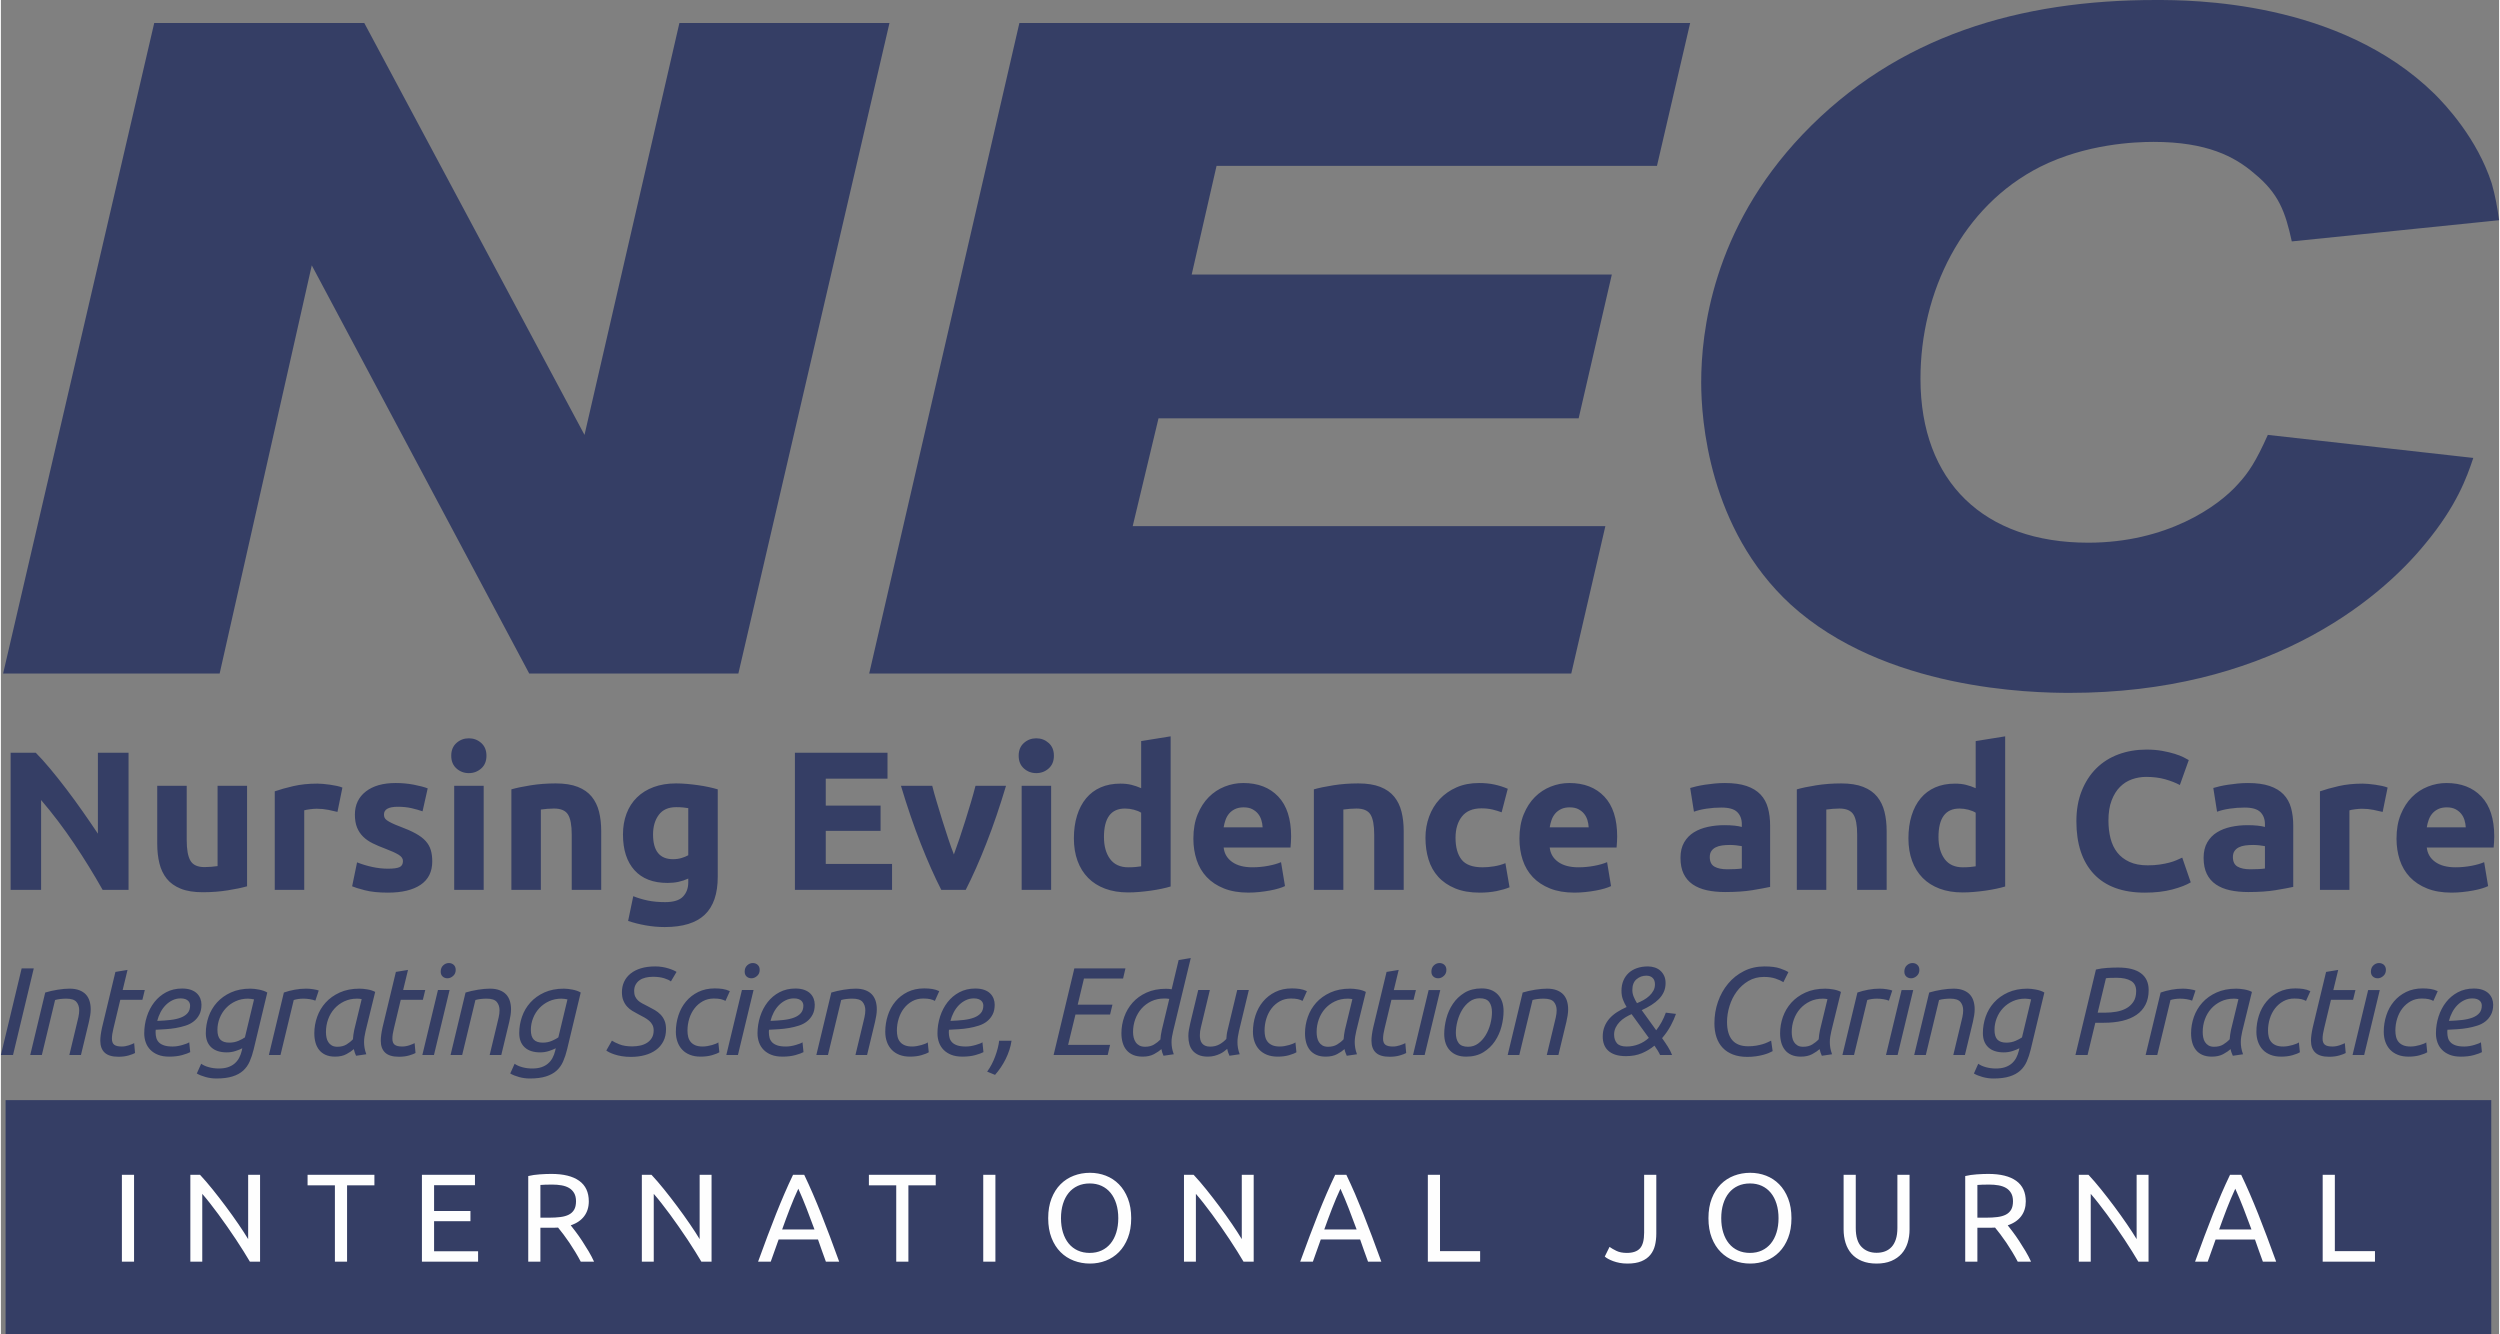
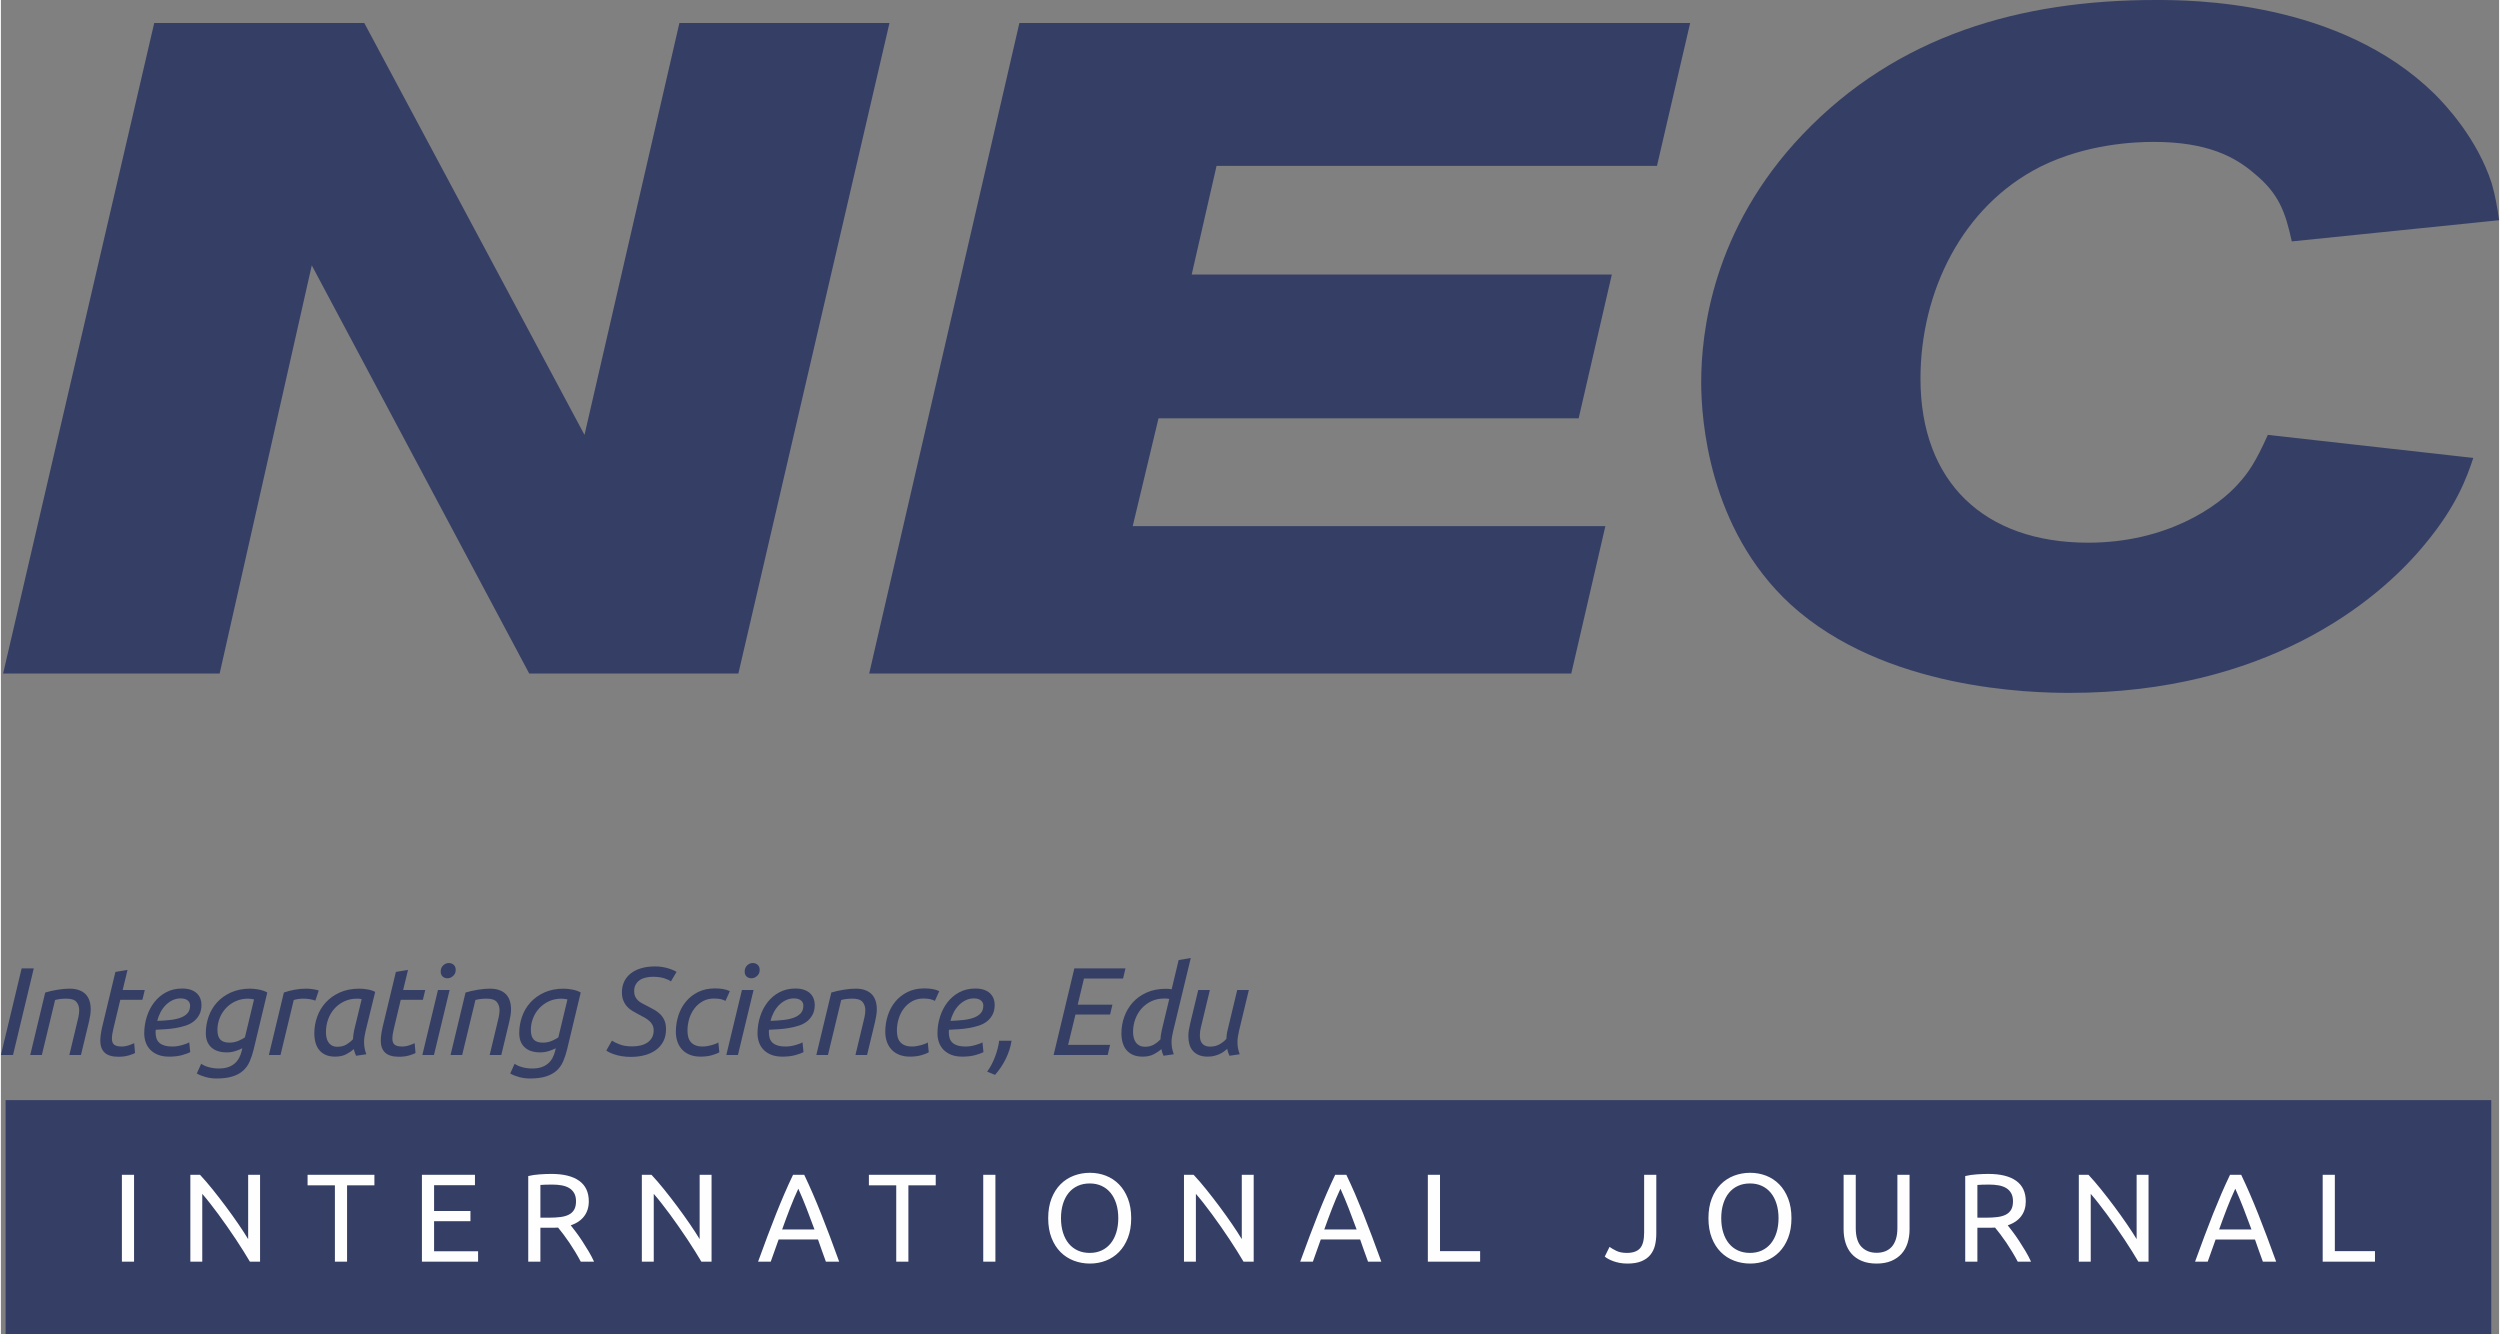
<svg xmlns="http://www.w3.org/2000/svg" xml:space="preserve" width="1173px" height="626px" version="1.1" style="shape-rendering:geometricPrecision; text-rendering:geometricPrecision; image-rendering:optimizeQuality; fill-rule:evenodd; clip-rule:evenodd" viewBox="0 0 2588.13 1382.21">
  <rect x="0" y="0" width="2588.13" height="1382.21" fill="#808080" stroke="none" />
  <defs>
    <style type="text/css">
   
    .fil2 {fill:#353E65}
    .fil3 {fill:#FEFEFE;fill-rule:nonzero}
    .fil0 {fill:#353E65;fill-rule:nonzero}
    .fil1 {fill:#353E65;fill-rule:nonzero}
   
  </style>
  </defs>
  <g id="Layer_x0020_1">
-     <path class="fil0" d="M920.56 23.86l-217.63 0 -98.32 426.68 -228.13 -426.68 -217.64 0 -156.54 673.9 224.32 0 95.45 -422.85 225.27 422.85 216.68 0 156.54 -673.9zm829.49 0l-694.9 0 -155.59 673.9 727.35 0 35.32 -152.72 -489.67 0 26.73 -111.68 435.26 0 34.36 -148.91 -435.26 0 25.77 -112.63 456.27 0 34.36 -147.96zm838.08 204.27c-1.91,-13.36 -3.82,-24.82 -7.64,-38.18 -15.27,-46.77 -47.73,-81.13 -59.18,-92.59 -99.27,-97.36 -252.95,-97.36 -289.22,-97.36 -139.37,0 -267.27,36.27 -365.59,139.36 -93.54,98.32 -105,205.23 -105,256.77 0,38.18 7.64,151.77 92.59,230.04 97.36,88.77 250.09,91.64 289.23,91.64 201.4,0 317.86,-92.59 368.44,-154.64 32.46,-39.13 42.96,-68.72 49.64,-88.77l-212.86 -23.86c-12.41,27.68 -20.04,39.14 -30.55,50.59 -20.99,23.86 -74.45,61.09 -155.58,61.09 -107.87,0 -173.73,-63 -173.73,-169.91 0,-89.72 42.96,-178.49 124.09,-219.54 47.73,-23.86 98.32,-25.77 117.41,-25.77 55.36,0 84,15.27 104.04,32.45 25.77,21 32.46,40.09 39.14,70.64l214.77 -21.96z" />
-     <path class="fil0" d="M105.4 921.89c-9.16,-16.26 -19.06,-32.32 -29.72,-48.17 -10.66,-15.85 -22,-30.82 -34.03,-44.89l0 93.06 -31.57 0 0 -142.05 26.04 0c4.51,4.51 9.49,10.05 14.96,16.6 5.47,6.56 11.03,13.57 16.7,21.01 5.68,7.45 11.31,15.17 16.91,23.17 5.61,7.99 10.87,15.68 15.79,23.05l0 -83.83 31.77 0 0 142.05 -26.85 0zm149.63 -3.69c-5.2,1.5 -11.89,2.9 -20.09,4.2 -8.2,1.3 -16.81,1.95 -25.83,1.95 -9.15,0 -16.77,-1.23 -22.85,-3.69 -6.08,-2.46 -10.9,-5.91 -14.45,-10.35 -3.55,-4.44 -6.08,-9.74 -7.59,-15.89 -1.5,-6.15 -2.25,-12.91 -2.25,-20.29l0 -60.06 30.54 0 0 56.37c0,9.84 1.3,16.94 3.9,21.31 2.59,4.38 7.44,6.57 14.55,6.57 2.18,0 4.51,-0.11 6.97,-0.31 2.46,-0.21 4.64,-0.45 6.56,-0.72l0 -83.22 30.54 0 0 104.13zm93.67 -77.07c-2.73,-0.68 -5.94,-1.4 -9.63,-2.15 -3.69,-0.75 -7.65,-1.13 -11.89,-1.13 -1.92,0 -4.2,0.17 -6.87,0.51 -2.66,0.34 -4.68,0.72 -6.04,1.13l0 82.4 -30.55 0 0 -102.08c5.47,-1.91 11.93,-3.72 19.37,-5.43 7.45,-1.71 15.75,-2.56 24.91,-2.56 1.64,0 3.62,0.1 5.94,0.31 2.33,0.2 4.65,0.47 6.97,0.81 2.32,0.35 4.65,0.76 6.97,1.23 2.32,0.48 4.31,1.06 5.94,1.75l-5.12 25.21zm52.47 58.82c5.61,0 9.57,-0.54 11.89,-1.63 2.32,-1.1 3.48,-3.22 3.48,-6.36 0,-2.46 -1.5,-4.61 -4.5,-6.46 -3.01,-1.84 -7.59,-3.92 -13.74,-6.25 -4.78,-1.77 -9.12,-3.62 -13.01,-5.53 -3.9,-1.91 -7.21,-4.2 -9.94,-6.87 -2.74,-2.66 -4.86,-5.84 -6.36,-9.53 -1.5,-3.69 -2.25,-8.13 -2.25,-13.32 0,-10.11 3.75,-18.11 11.27,-23.99 7.52,-5.87 17.83,-8.81 30.95,-8.81 6.56,0 12.85,0.58 18.86,1.74 6.01,1.17 10.79,2.43 14.35,3.8l-5.33 23.77c-3.56,-1.23 -7.42,-2.32 -11.58,-3.28 -4.17,-0.95 -8.85,-1.43 -14.04,-1.43 -9.57,0 -14.35,2.66 -14.35,7.99 0,1.23 0.2,2.32 0.61,3.28 0.41,0.96 1.23,1.88 2.46,2.77 1.23,0.89 2.91,1.84 5.02,2.87 2.12,1.06 4.82,2.19 8.1,3.42 6.7,2.49 12.23,4.91 16.6,7.34 4.38,2.39 7.83,5.02 10.35,7.79 2.53,2.8 4.31,5.91 5.33,9.32 1.03,3.42 1.54,7.35 1.54,11.86 0,10.62 -4,18.69 -11.99,24.15 -7.99,5.43 -19.3,8.17 -33.92,8.17 -9.57,0 -17.53,-0.82 -23.88,-2.46 -6.36,-1.64 -10.76,-3.01 -13.22,-4.1l5.12 -24.8c5.19,2.05 10.52,3.65 15.99,4.81 5.46,1.16 10.86,1.74 16.19,1.74zm99 21.94l-30.54 0 0 -107.82 30.54 0 0 107.82zm2.87 -138.97c0,5.6 -1.81,10 -5.43,13.22 -3.62,3.21 -7.89,4.81 -12.81,4.81 -4.92,0 -9.19,-1.6 -12.81,-4.81 -3.62,-3.22 -5.43,-7.62 -5.43,-13.22 0,-5.61 1.81,-10.01 5.43,-13.22 3.62,-3.22 7.89,-4.82 12.81,-4.82 4.92,0 9.19,1.6 12.81,4.82 3.62,3.21 5.43,7.61 5.43,13.22zm25.83 34.84c5.19,-1.5 11.89,-2.9 20.09,-4.2 8.2,-1.3 16.81,-1.95 25.82,-1.95 9.16,0 16.78,1.2 22.86,3.59 6.08,2.39 10.9,5.77 14.45,10.14 3.55,4.38 6.08,9.57 7.58,15.58 1.51,6.02 2.26,12.71 2.26,20.09l0 60.88 -30.54 0 0 -57.19c0,-9.84 -1.3,-16.81 -3.9,-20.91 -2.59,-4.1 -7.44,-6.15 -14.55,-6.15 -2.19,0 -4.51,0.11 -6.97,0.31 -2.46,0.21 -4.64,0.44 -6.56,0.72l0 83.22 -30.54 0 0 -104.13zm146.76 46.73c0,17.09 6.9,25.63 20.7,25.63 3.15,0 6.09,-0.41 8.82,-1.23 2.73,-0.82 5.05,-1.78 6.97,-2.87l0 -48.79c-1.51,-0.27 -3.28,-0.51 -5.33,-0.71 -2.05,-0.21 -4.44,-0.31 -7.18,-0.31 -8.06,0 -14.07,2.66 -18.03,7.99 -3.97,5.33 -5.95,12.1 -5.95,20.29zm67.03 43.87c0,17.63 -4.48,30.71 -13.43,39.25 -8.95,8.54 -22.79,12.81 -41.5,12.81 -6.56,0 -13.12,-0.58 -19.68,-1.74 -6.56,-1.16 -12.64,-2.7 -18.24,-4.61l5.32 -25.62c4.79,1.91 9.81,3.41 15.07,4.51 5.26,1.09 11.24,1.64 17.94,1.64 8.74,0 14.92,-1.92 18.54,-5.74 3.62,-3.83 5.44,-8.75 5.44,-14.76l0 -3.9c-3.28,1.51 -6.67,2.64 -10.15,3.39 -3.48,0.75 -7.28,1.12 -11.37,1.12 -14.9,0 -26.31,-4.4 -34.24,-13.22 -7.92,-8.81 -11.88,-21.14 -11.88,-37 0,-7.92 1.23,-15.13 3.69,-21.62 2.45,-6.49 6.04,-12.06 10.76,-16.7 4.71,-4.65 10.48,-8.24 17.32,-10.77 6.83,-2.52 14.55,-3.79 23.16,-3.79 3.69,0 7.48,0.17 11.37,0.52 3.9,0.34 7.76,0.78 11.58,1.33 3.83,0.54 7.49,1.19 10.97,1.94 3.49,0.75 6.59,1.54 9.33,2.36l0 90.6zm79.94 13.53l0 -142.05 95.92 0 0 26.85 -63.95 0 0 27.88 56.78 0 0 26.23 -56.78 0 0 34.24 68.67 0 0 26.85 -100.64 0zm151.64 0c-7,-13.67 -14.11,-29.66 -21.31,-47.97 -7.21,-18.31 -14.01,-38.26 -20.47,-59.85l32.39 0c1.36,5.33 2.97,11.11 4.85,17.32 1.84,6.22 3.76,12.5 5.74,18.86 2.01,6.35 4,12.54 5.98,18.55 1.98,6.01 3.96,11.48 5.87,16.4 1.78,-4.92 3.69,-10.39 5.78,-16.4 2.05,-6.01 4.06,-12.2 6.04,-18.55 1.98,-6.36 3.93,-12.64 5.78,-18.86 1.84,-6.21 3.45,-11.99 4.81,-17.32l31.6 0c-6.45,21.59 -13.25,41.54 -20.46,59.85 -7.17,18.31 -14.28,34.3 -21.28,47.97l-25.32 0zm113.8 0l-30.54 0 0 -107.82 30.54 0 0 107.82zm2.87 -138.97c0,5.6 -1.81,10 -5.43,13.22 -3.63,3.21 -7.9,4.81 -12.81,4.81 -4.93,0 -9.19,-1.6 -12.82,-4.81 -3.62,-3.22 -5.43,-7.62 -5.43,-13.22 0,-5.61 1.81,-10.01 5.43,-13.22 3.63,-3.22 7.89,-4.82 12.82,-4.82 4.91,0 9.18,1.6 12.81,4.82 3.62,3.21 5.43,7.61 5.43,13.22zm51.86 84.24c0,9.43 2.11,17.01 6.35,22.75 4.24,5.74 10.52,8.61 18.86,8.61 2.73,0 5.26,-0.1 7.58,-0.31 2.32,-0.2 4.24,-0.44 5.74,-0.72l0 -55.54c-1.91,-1.23 -4.41,-2.26 -7.48,-3.08 -3.08,-0.82 -6.18,-1.23 -9.33,-1.23 -14.48,0 -21.72,9.84 -21.72,29.52zm69.07 51.24c-2.73,0.82 -5.87,1.61 -9.43,2.36 -3.55,0.75 -7.27,1.4 -11.17,1.95 -3.89,0.54 -7.86,0.99 -11.89,1.33 -4.03,0.34 -7.89,0.51 -11.58,0.51 -8.88,0 -16.81,-1.3 -23.77,-3.89 -6.97,-2.6 -12.85,-6.32 -17.63,-11.17 -4.79,-4.85 -8.44,-10.73 -10.97,-17.63 -2.53,-6.9 -3.79,-14.66 -3.79,-23.27 0,-8.74 1.09,-16.63 3.28,-23.67 2.19,-7.04 5.33,-13.02 9.43,-17.94 4.1,-4.91 9.12,-8.67 15.06,-11.27 5.95,-2.59 12.75,-3.89 20.4,-3.89 4.23,0 8.03,0.41 11.37,1.23 3.35,0.82 6.73,1.98 10.15,3.48l0 -48.78 30.54 -4.92 0 155.57zm23.57 -49.6c0,-9.57 1.47,-17.94 4.41,-25.11 2.94,-7.17 6.8,-13.15 11.58,-17.94 4.78,-4.78 10.28,-8.4 16.5,-10.86 6.22,-2.46 12.6,-3.69 19.16,-3.69 15.31,0 27.4,4.68 36.29,14.04 8.88,9.36 13.32,23.13 13.32,41.3 0,1.78 -0.07,3.73 -0.21,5.85 -0.13,2.11 -0.27,3.99 -0.41,5.63l-69.28 0c0.68,6.29 3.62,11.28 8.82,14.97 5.19,3.69 12.16,5.53 20.9,5.53 5.61,0 11.11,-0.51 16.5,-1.54 5.4,-1.02 9.81,-2.29 13.23,-3.79l4.1 24.8c-1.64,0.82 -3.83,1.64 -6.57,2.46 -2.73,0.82 -5.77,1.54 -9.12,2.15 -3.34,0.62 -6.93,1.13 -10.76,1.54 -3.82,0.41 -7.65,0.62 -11.48,0.62 -9.7,0 -18.14,-1.44 -25.31,-4.31 -7.17,-2.87 -13.12,-6.8 -17.83,-11.78 -4.72,-4.99 -8.2,-10.9 -10.45,-17.73 -2.26,-6.84 -3.39,-14.22 -3.39,-22.14zm71.74 -11.68c-0.13,-2.6 -0.58,-5.13 -1.33,-7.59 -0.75,-2.46 -1.91,-4.65 -3.48,-6.56 -1.58,-1.91 -3.56,-3.48 -5.95,-4.71 -2.39,-1.23 -5.36,-1.85 -8.92,-1.85 -3.41,0 -6.35,0.59 -8.81,1.75 -2.46,1.16 -4.51,2.7 -6.15,4.61 -1.64,1.91 -2.9,4.13 -3.79,6.66 -0.89,2.53 -1.54,5.09 -1.95,7.69l40.38 0zm53.09 -39.36c5.19,-1.5 11.89,-2.9 20.09,-4.2 8.2,-1.3 16.81,-1.95 25.83,-1.95 9.15,0 16.77,1.2 22.85,3.59 6.08,2.39 10.9,5.77 14.45,10.14 3.55,4.38 6.08,9.57 7.58,15.58 1.51,6.02 2.26,12.71 2.26,20.09l0 60.88 -30.54 0 0 -57.19c0,-9.84 -1.3,-16.81 -3.9,-20.91 -2.59,-4.1 -7.44,-6.15 -14.55,-6.15 -2.19,0 -4.51,0.11 -6.97,0.31 -2.46,0.21 -4.64,0.44 -6.56,0.72l0 83.22 -30.54 0 0 -104.13zm115.61 50.22c0,-7.79 1.26,-15.14 3.79,-22.03 2.53,-6.91 6.18,-12.92 10.96,-18.04 4.79,-5.13 10.59,-9.19 17.43,-12.2 6.83,-3.01 14.62,-4.51 23.36,-4.51 5.74,0 11,0.51 15.79,1.54 4.78,1.02 9.42,2.49 13.93,4.41l-6.35 24.39c-2.87,-1.09 -6.01,-2.05 -9.43,-2.87 -3.41,-0.82 -7.24,-1.23 -11.48,-1.23 -9.01,0 -15.74,2.8 -20.18,8.4 -4.45,5.6 -6.67,12.98 -6.67,22.14 0,9.7 2.09,17.22 6.25,22.55 4.17,5.32 11.45,7.99 21.83,7.99 3.69,0 7.66,-0.34 11.89,-1.03 4.24,-0.68 8.13,-1.77 11.69,-3.27l4.3 25c-3.55,1.5 -7.99,2.8 -13.32,3.9 -5.33,1.09 -11.21,1.64 -17.63,1.64 -9.84,0 -18.31,-1.47 -25.42,-4.41 -7.1,-2.94 -12.94,-6.94 -17.52,-11.99 -4.58,-5.06 -7.93,-11.04 -10.05,-17.94 -2.12,-6.9 -3.17,-14.38 -3.17,-22.44zm97.36 0.82c0,-9.57 1.47,-17.94 4.4,-25.11 2.94,-7.17 6.8,-13.15 11.58,-17.94 4.79,-4.78 10.29,-8.4 16.51,-10.86 6.21,-2.46 12.6,-3.69 19.16,-3.69 15.3,0 27.4,4.68 36.28,14.04 8.88,9.36 13.32,23.13 13.32,41.3 0,1.78 -0.07,3.73 -0.2,5.85 -0.14,2.11 -0.27,3.99 -0.41,5.63l-69.28 0c0.68,6.29 3.62,11.28 8.81,14.97 5.19,3.69 12.16,5.53 20.91,5.53 5.6,0 11.1,-0.51 16.5,-1.54 5.4,-1.02 9.8,-2.29 13.22,-3.79l4.1 24.8c-1.64,0.82 -3.83,1.64 -6.56,2.46 -2.73,0.82 -5.77,1.54 -9.12,2.15 -3.35,0.62 -6.94,1.13 -10.76,1.54 -3.83,0.41 -7.65,0.62 -11.48,0.62 -9.7,0 -18.14,-1.44 -25.32,-4.31 -7.17,-2.87 -13.11,-6.8 -17.83,-11.78 -4.71,-4.99 -8.2,-10.9 -10.45,-17.73 -2.26,-6.84 -3.38,-14.22 -3.38,-22.14zm71.74 -11.68c-0.14,-2.6 -0.58,-5.13 -1.33,-7.59 -0.76,-2.46 -1.92,-4.65 -3.49,-6.56 -1.57,-1.91 -3.55,-3.48 -5.94,-4.71 -2.39,-1.23 -5.37,-1.85 -8.92,-1.85 -3.41,0 -6.35,0.59 -8.81,1.75 -2.46,1.16 -4.51,2.7 -6.15,4.61 -1.64,1.91 -2.91,4.13 -3.8,6.66 -0.88,2.53 -1.53,5.09 -1.94,7.69l40.38 0zm143.48 43.45c3.01,0 5.88,-0.07 8.61,-0.21 2.73,-0.13 4.92,-0.34 6.56,-0.61l0 -23.16c-1.23,-0.28 -3.08,-0.55 -5.54,-0.82 -2.46,-0.28 -4.71,-0.41 -6.76,-0.41 -2.87,0 -5.57,0.17 -8.1,0.51 -2.53,0.34 -4.75,0.99 -6.66,1.95 -1.91,0.96 -3.42,2.25 -4.51,3.89 -1.09,1.64 -1.64,3.69 -1.64,6.15 0,4.78 1.61,8.1 4.82,9.94 3.21,1.85 7.62,2.77 13.22,2.77zm-2.46 -89.37c9.02,0 16.53,1.03 22.55,3.08 6.01,2.05 10.82,4.98 14.45,8.81 3.62,3.83 6.18,8.47 7.68,13.94 1.51,5.46 2.26,11.55 2.26,18.24l0 63.54c-4.38,0.96 -10.46,2.09 -18.24,3.38 -7.79,1.3 -17.22,1.95 -28.29,1.95 -6.97,0 -13.29,-0.61 -18.96,-1.84 -5.67,-1.23 -10.56,-3.25 -14.66,-6.05 -4.09,-2.8 -7.24,-6.46 -9.42,-10.97 -2.19,-4.5 -3.28,-10.04 -3.28,-16.6 0,-6.28 1.26,-11.61 3.79,-15.99 2.52,-4.37 5.91,-7.85 10.14,-10.45 4.24,-2.6 9.09,-4.47 14.56,-5.64 5.46,-1.16 11.13,-1.74 17.01,-1.74 3.96,0 7.48,0.17 10.55,0.51 3.08,0.34 5.57,0.79 7.49,1.34l0 -2.87c0,-5.2 -1.57,-9.36 -4.72,-12.51 -3.14,-3.14 -8.61,-4.71 -16.39,-4.71 -5.2,0 -10.32,0.38 -15.38,1.13 -5.05,0.75 -9.43,1.81 -13.12,3.17l-3.89 -24.59c1.78,-0.55 4,-1.13 6.66,-1.75 2.66,-0.61 5.57,-1.16 8.71,-1.64 3.14,-0.47 6.46,-0.89 9.94,-1.23 3.49,-0.34 7.01,-0.51 10.56,-0.51zm74.61 6.56c5.19,-1.5 11.89,-2.9 20.09,-4.2 8.2,-1.3 16.81,-1.95 25.82,-1.95 9.16,0 16.78,1.2 22.86,3.59 6.08,2.39 10.9,5.77 14.45,10.14 3.55,4.38 6.08,9.57 7.58,15.58 1.51,6.02 2.26,12.71 2.26,20.09l0 60.88 -30.54 0 0 -57.19c0,-9.84 -1.3,-16.81 -3.9,-20.91 -2.59,-4.1 -7.44,-6.15 -14.55,-6.15 -2.19,0 -4.51,0.11 -6.97,0.31 -2.46,0.21 -4.65,0.44 -6.56,0.72l0 83.22 -30.54 0 0 -104.13zm146.76 49.4c0,9.43 2.12,17.01 6.36,22.75 4.23,5.74 10.52,8.61 18.85,8.61 2.73,0 5.26,-0.1 7.59,-0.31 2.32,-0.2 4.23,-0.44 5.74,-0.72l0 -55.54c-1.92,-1.23 -4.41,-2.26 -7.49,-3.08 -3.07,-0.82 -6.18,-1.23 -9.32,-1.23 -14.49,0 -21.73,9.84 -21.73,29.52zm69.08 51.24c-2.74,0.82 -5.88,1.61 -9.43,2.36 -3.55,0.75 -7.28,1.4 -11.17,1.95 -3.9,0.54 -7.86,0.99 -11.89,1.33 -4.03,0.34 -7.89,0.51 -11.58,0.51 -8.89,0 -16.81,-1.3 -23.78,-3.89 -6.97,-2.6 -12.84,-6.32 -17.63,-11.17 -4.78,-4.85 -8.43,-10.73 -10.96,-17.63 -2.53,-6.9 -3.79,-14.66 -3.79,-23.27 0,-8.74 1.09,-16.63 3.27,-23.67 2.19,-7.04 5.33,-13.02 9.43,-17.94 4.1,-4.91 9.12,-8.67 15.07,-11.27 5.94,-2.59 12.74,-3.89 20.39,-3.89 4.24,0 8.03,0.41 11.38,1.23 3.35,0.82 6.73,1.98 10.15,3.48l0 -48.78 30.54 -4.92 0 155.57zm144.71 6.36c-23.1,0 -40.69,-6.43 -52.79,-19.27 -12.09,-12.85 -18.14,-31.09 -18.14,-54.73 0,-11.75 1.85,-22.24 5.54,-31.46 3.69,-9.23 8.74,-17.01 15.17,-23.37 6.42,-6.35 14.07,-11.17 22.95,-14.45 8.89,-3.28 18.52,-4.92 28.91,-4.92 6.01,0 11.47,0.45 16.39,1.33 4.92,0.89 9.23,1.92 12.92,3.08 3.69,1.16 6.76,2.35 9.22,3.59 2.46,1.23 4.24,2.18 5.33,2.86l-9.23 25.83c-4.37,-2.32 -9.46,-4.3 -15.26,-5.94 -5.81,-1.64 -12.4,-2.46 -19.79,-2.46 -4.91,0 -9.73,0.82 -14.45,2.46 -4.71,1.64 -8.88,4.27 -12.5,7.89 -3.62,3.62 -6.52,8.3 -8.71,14.04 -2.19,5.74 -3.28,12.71 -3.28,20.91 0,6.56 0.72,12.67 2.15,18.34 1.44,5.67 3.76,10.56 6.97,14.66 3.21,4.1 7.41,7.34 12.61,9.73 5.19,2.4 11.47,3.59 18.86,3.59 4.64,0 8.81,-0.27 12.5,-0.82 3.69,-0.55 6.97,-1.19 9.84,-1.95 2.87,-0.75 5.4,-1.6 7.58,-2.56 2.19,-0.95 4.17,-1.84 5.94,-2.66l8.82 25.62c-4.51,2.73 -10.86,5.19 -19.06,7.38 -8.2,2.18 -17.7,3.28 -28.49,3.28zm109.24 -24.19c3.01,0 5.88,-0.07 8.61,-0.21 2.74,-0.13 4.92,-0.34 6.56,-0.61l0 -23.16c-1.23,-0.28 -3.07,-0.55 -5.53,-0.82 -2.46,-0.28 -4.71,-0.41 -6.77,-0.41 -2.87,0 -5.56,0.17 -8.09,0.51 -2.53,0.34 -4.75,0.99 -6.66,1.95 -1.92,0.96 -3.42,2.25 -4.51,3.89 -1.1,1.64 -1.64,3.69 -1.64,6.15 0,4.78 1.6,8.1 4.82,9.94 3.21,1.85 7.61,2.77 13.21,2.77zm-2.45 -89.37c9.02,0 16.53,1.03 22.54,3.08 6.01,2.05 10.83,4.98 14.45,8.81 3.62,3.83 6.19,8.47 7.69,13.94 1.5,5.46 2.26,11.55 2.26,18.24l0 63.54c-4.38,0.96 -10.46,2.09 -18.25,3.38 -7.79,1.3 -17.21,1.95 -28.28,1.95 -6.97,0 -13.29,-0.61 -18.97,-1.84 -5.66,-1.23 -10.55,-3.25 -14.65,-6.05 -4.1,-2.8 -7.24,-6.46 -9.43,-10.97 -2.18,-4.5 -3.28,-10.04 -3.28,-16.6 0,-6.28 1.26,-11.61 3.79,-15.99 2.53,-4.37 5.91,-7.85 10.15,-10.45 4.24,-2.6 9.09,-4.47 14.55,-5.64 5.47,-1.16 11.14,-1.74 17.02,-1.74 3.96,0 7.48,0.17 10.55,0.51 3.08,0.34 5.57,0.79 7.48,1.34l0 -2.87c0,-5.2 -1.57,-9.36 -4.71,-12.51 -3.14,-3.14 -8.61,-4.71 -16.4,-4.71 -5.19,0 -10.32,0.38 -15.37,1.13 -5.06,0.75 -9.43,1.81 -13.12,3.17l-3.89 -24.59c1.77,-0.55 3.99,-1.13 6.66,-1.75 2.66,-0.61 5.56,-1.16 8.71,-1.64 3.14,-0.47 6.45,-0.89 9.94,-1.23 3.48,-0.34 7,-0.51 10.56,-0.51zm139.58 29.93c-2.73,-0.68 -5.94,-1.4 -9.63,-2.15 -3.69,-0.75 -7.65,-1.13 -11.89,-1.13 -1.91,0 -4.2,0.17 -6.86,0.51 -2.67,0.34 -4.69,0.72 -6.05,1.13l0 82.4 -30.54 0 0 -102.08c5.46,-1.91 11.92,-3.72 19.37,-5.43 7.44,-1.71 15.75,-2.56 24.9,-2.56 1.64,0 3.62,0.1 5.95,0.31 2.32,0.2 4.64,0.47 6.96,0.81 2.33,0.35 4.65,0.76 6.97,1.23 2.33,0.48 4.31,1.06 5.95,1.75l-5.13 25.21zm14.35 27.67c0,-9.57 1.47,-17.94 4.41,-25.11 2.94,-7.17 6.8,-13.15 11.58,-17.94 4.78,-4.78 10.28,-8.4 16.5,-10.86 6.22,-2.46 12.6,-3.69 19.16,-3.69 15.31,0 27.4,4.68 36.29,14.04 8.88,9.36 13.32,23.13 13.32,41.3 0,1.78 -0.07,3.73 -0.21,5.85 -0.13,2.11 -0.27,3.99 -0.41,5.63l-69.28 0c0.68,6.29 3.62,11.28 8.82,14.97 5.19,3.69 12.16,5.53 20.9,5.53 5.61,0 11.1,-0.51 16.5,-1.54 5.4,-1.02 9.81,-2.29 13.22,-3.79l4.1 24.8c-1.63,0.82 -3.82,1.64 -6.56,2.46 -2.73,0.82 -5.77,1.54 -9.12,2.15 -3.34,0.62 -6.93,1.13 -10.76,1.54 -3.82,0.41 -7.65,0.62 -11.48,0.62 -9.7,0 -18.14,-1.44 -25.31,-4.31 -7.17,-2.87 -13.12,-6.8 -17.83,-11.78 -4.72,-4.99 -8.2,-10.9 -10.46,-17.73 -2.25,-6.84 -3.38,-14.22 -3.38,-22.14zm71.74 -11.68c-0.13,-2.6 -0.58,-5.13 -1.33,-7.59 -0.75,-2.46 -1.91,-4.65 -3.48,-6.56 -1.58,-1.91 -3.56,-3.48 -5.95,-4.71 -2.39,-1.23 -5.36,-1.85 -8.92,-1.85 -3.41,0 -6.35,0.59 -8.81,1.75 -2.46,1.16 -4.51,2.7 -6.15,4.61 -1.64,1.91 -2.9,4.13 -3.79,6.66 -0.89,2.53 -1.54,5.09 -1.95,7.69l40.38 0z" />
+     <path class="fil0" d="M920.56 23.86l-217.63 0 -98.32 426.68 -228.13 -426.68 -217.64 0 -156.54 673.9 224.32 0 95.45 -422.85 225.27 422.85 216.68 0 156.54 -673.9zm829.49 0l-694.9 0 -155.59 673.9 727.35 0 35.32 -152.72 -489.67 0 26.73 -111.68 435.26 0 34.36 -148.91 -435.26 0 25.77 -112.63 456.27 0 34.36 -147.96m838.08 204.27c-1.91,-13.36 -3.82,-24.82 -7.64,-38.18 -15.27,-46.77 -47.73,-81.13 -59.18,-92.59 -99.27,-97.36 -252.95,-97.36 -289.22,-97.36 -139.37,0 -267.27,36.27 -365.59,139.36 -93.54,98.32 -105,205.23 -105,256.77 0,38.18 7.64,151.77 92.59,230.04 97.36,88.77 250.09,91.64 289.23,91.64 201.4,0 317.86,-92.59 368.44,-154.64 32.46,-39.13 42.96,-68.72 49.64,-88.77l-212.86 -23.86c-12.41,27.68 -20.04,39.14 -30.55,50.59 -20.99,23.86 -74.45,61.09 -155.58,61.09 -107.87,0 -173.73,-63 -173.73,-169.91 0,-89.72 42.96,-178.49 124.09,-219.54 47.73,-23.86 98.32,-25.77 117.41,-25.77 55.36,0 84,15.27 104.04,32.45 25.77,21 32.46,40.09 39.14,70.64l214.77 -21.96z" />
    <g id="_2491911345488">
      <path class="fil1" d="M21.49 1003.27l12.56 0 -21.49 89.71 -12.56 0 21.49 -89.71zm20.94 89.71l-12.04 0 15.53 -64.72c3.97,-1.21 8.26,-2.18 12.88,-2.92 4.62,-0.73 8.74,-1.1 12.36,-1.1 3.89,0 7.23,0.54 10.04,1.62 2.8,1.08 5.07,2.55 6.79,4.4 1.73,1.86 3,4.1 3.82,6.73 0.82,2.64 1.23,5.5 1.23,8.61 0,1.99 -0.17,4.08 -0.52,6.28 -0.34,2.2 -0.77,4.42 -1.29,6.67l-8.29 34.43 -12.03 0 7.63 -31.84c0.61,-2.42 1.19,-4.88 1.75,-7.38 0.56,-2.51 0.84,-4.88 0.84,-7.12 0,-3.46 -0.95,-6.32 -2.85,-8.61 -1.9,-2.29 -5.43,-3.43 -10.61,-3.43 -2.16,0 -4.27,0.13 -6.34,0.39 -2.07,0.26 -3.8,0.6 -5.18,1.03l-13.72 56.96zm79.32 1.81c-6.48,0 -11.22,-1.42 -14.25,-4.27 -3.02,-2.84 -4.53,-6.99 -4.53,-12.43 0,-3.53 0.61,-8.06 1.82,-13.59l13.85 -57.6 12.55 -2.08 -5.04 20.85 22.91 0 -2.46 10.09 -22.91 0 -7.12 29.78c-1.04,4.06 -1.56,7.59 -1.56,10.61 0,2.85 0.78,4.9 2.33,6.15 1.56,1.25 4.15,1.88 7.77,1.88 2.5,0 4.96,-0.41 7.38,-1.23 2.42,-0.82 4.27,-1.58 5.57,-2.26l0.9 10.22c-1.29,0.78 -3.49,1.62 -6.6,2.53 -3.11,0.9 -6.64,1.35 -10.61,1.35zm40.22 -37.15c5.01,-0.17 9.58,-0.5 13.72,-0.97 4.14,-0.47 7.73,-1.3 10.75,-2.46 3.02,-1.17 5.37,-2.74 7.05,-4.72 1.69,-1.99 2.53,-4.58 2.53,-7.77 0,-0.78 -0.15,-1.6 -0.46,-2.46 -0.3,-0.86 -0.81,-1.66 -1.55,-2.4 -0.73,-0.73 -1.75,-1.33 -3.04,-1.81 -1.3,-0.47 -2.89,-0.71 -4.79,-0.71 -3.02,0 -5.85,0.65 -8.48,1.94 -2.63,1.3 -4.98,3 -7.06,5.11 -2.07,2.12 -3.84,4.58 -5.3,7.38 -1.47,2.81 -2.59,5.77 -3.37,8.87zm12.3 37.03c-4.4,0 -8.2,-0.63 -11.39,-1.88 -3.2,-1.25 -5.87,-2.98 -8.03,-5.18 -2.16,-2.2 -3.75,-4.77 -4.79,-7.7 -1.04,-2.94 -1.55,-6.04 -1.55,-9.32 0,-6.04 0.9,-11.87 2.72,-17.48 1.81,-5.61 4.4,-10.57 7.76,-14.89 3.37,-4.31 7.47,-7.74 12.3,-10.29 4.84,-2.54 10.31,-3.82 16.44,-3.82 3.54,0 6.58,0.45 9.13,1.36 2.55,0.91 4.61,2.14 6.21,3.69 1.6,1.56 2.79,3.35 3.56,5.37 0.78,2.03 1.17,4.12 1.17,6.28 0,4.06 -0.74,7.49 -2.2,10.29 -1.47,2.81 -3.41,5.16 -5.83,7.06 -2.42,1.9 -5.24,3.37 -8.48,4.4 -3.24,1.04 -6.6,1.86 -10.1,2.46 -3.49,0.6 -7.03,1.01 -10.61,1.23 -3.58,0.21 -6.97,0.41 -10.16,0.58 -0.09,0.69 -0.13,1.25 -0.13,1.69 0,0.43 0,0.77 0,1.03 0,1.99 0.24,3.86 0.71,5.63 0.47,1.77 1.36,3.32 2.65,4.66 1.3,1.34 3.09,2.4 5.38,3.18 2.28,0.77 5.28,1.16 8.99,1.16 1.64,0 3.35,-0.15 5.12,-0.45 1.77,-0.31 3.45,-0.69 5.04,-1.17 1.6,-0.47 3.03,-0.95 4.28,-1.42 1.25,-0.48 2.13,-0.93 2.65,-1.36l1.04 10.23c-1.73,0.94 -4.51,1.96 -8.35,3.04 -3.84,1.08 -8.35,1.62 -13.53,1.62zm51.49 12.29c3.54,0 6.64,-0.43 9.32,-1.29 2.67,-0.87 4.98,-2.12 6.92,-3.76 1.94,-1.64 3.52,-3.58 4.73,-5.82 1.21,-2.25 2.15,-4.79 2.85,-7.64l0.51 -2.46c-1.72,0.95 -4.05,1.9 -6.99,2.85 -2.93,0.95 -5.95,1.42 -9.06,1.42 -6.99,0 -12.36,-1.75 -16.12,-5.24 -3.75,-3.5 -5.63,-8.39 -5.63,-14.69 0,-5.78 0.95,-11.44 2.85,-16.96 1.9,-5.53 4.79,-10.44 8.67,-14.76 3.89,-4.31 8.72,-7.79 14.5,-10.42 5.78,-2.63 12.56,-3.95 20.33,-3.95 1.2,0 2.56,0.09 4.07,0.26 1.52,0.17 3.07,0.41 4.66,0.71 1.6,0.31 3.16,0.72 4.66,1.23 1.52,0.52 2.83,1.12 3.95,1.82l-14.11 58.9c-1.12,4.66 -2.5,8.84 -4.14,12.55 -1.64,3.72 -3.88,6.86 -6.73,9.45 -2.85,2.59 -6.52,4.6 -11.01,6.02 -4.48,1.43 -10.09,2.14 -16.82,2.14 -3.71,0 -7.38,-0.5 -11.01,-1.49 -3.62,-0.99 -6.68,-2.22 -9.19,-3.69l4.53 -10.1c1.99,1.47 4.62,2.66 7.9,3.56 3.28,0.91 6.73,1.36 10.36,1.36zm10.87 -26.79c3.45,0 6.62,-0.63 9.52,-1.88 2.89,-1.25 5.11,-2.44 6.66,-3.56l9.45 -39.35c-0.86,-0.18 -1.86,-0.35 -2.98,-0.52 -1.12,-0.17 -2.2,-0.26 -3.23,-0.26 -4.66,0 -8.94,0.88 -12.82,2.65 -3.88,1.77 -7.23,4.14 -10.03,7.12 -2.81,2.98 -4.98,6.43 -6.54,10.36 -1.55,3.93 -2.33,8 -2.33,12.23 0,4.66 1.02,8.03 3.04,10.1 2.03,2.07 5.12,3.11 9.26,3.11zm79.58 -55.93c1.03,0 2.2,0.05 3.49,0.13 1.3,0.09 2.57,0.24 3.82,0.46 1.25,0.21 2.4,0.43 3.43,0.64 1.04,0.22 1.81,0.46 2.33,0.71l-3.49 10.49c-1.73,-0.69 -3.72,-1.21 -5.96,-1.55 -2.24,-0.35 -4.4,-0.52 -6.47,-0.52 -1.81,0 -3.6,0.13 -5.37,0.39 -1.77,0.26 -3.31,0.6 -4.6,1.03l-13.72 56.96 -12.04 0 15.53 -64.72c3.45,-1.21 7.17,-2.18 11.14,-2.92 3.97,-0.73 7.94,-1.1 11.91,-1.1zm51.74 69.52c-0.43,-0.95 -0.86,-2.01 -1.29,-3.17 -0.43,-1.17 -0.78,-2.4 -1.04,-3.69 -1.9,1.72 -4.44,3.45 -7.64,5.17 -3.19,1.73 -7.12,2.6 -11.78,2.6 -3.79,0 -7.05,-0.61 -9.77,-1.82 -2.72,-1.21 -4.94,-2.89 -6.66,-5.05 -1.73,-2.15 -3,-4.7 -3.83,-7.63 -0.81,-2.94 -1.23,-6.18 -1.23,-9.71 0,-5.79 0.98,-11.44 2.92,-16.96 1.94,-5.52 4.85,-10.44 8.74,-14.76 3.88,-4.31 8.75,-7.81 14.62,-10.48 5.87,-2.68 12.73,-4.02 20.59,-4.02 2.33,0 5.05,0.26 8.15,0.78 3.11,0.52 5.79,1.38 8.03,2.59l-9.97 40.65c-0.43,1.98 -0.8,3.88 -1.1,5.69 -0.3,1.81 -0.45,3.71 -0.45,5.7 0,1.98 0.17,3.99 0.52,6.02 0.34,2.03 0.94,4.21 1.81,6.54l-10.62 1.55zm-19.29 -9.32c3.63,0 6.74,-0.78 9.32,-2.33 2.59,-1.56 4.84,-3.37 6.74,-5.44 0.08,-1.47 0.23,-3 0.45,-4.59 0.21,-1.6 0.5,-3.22 0.84,-4.86l7.77 -32.1c-0.43,-0.18 -1.15,-0.3 -2.14,-0.39 -0.99,-0.09 -1.87,-0.13 -2.65,-0.13 -4.92,0 -9.37,0.95 -13.34,2.85 -3.97,1.9 -7.35,4.42 -10.16,7.57 -2.8,3.15 -4.96,6.82 -6.47,11 -1.51,4.19 -2.26,8.57 -2.26,13.14 0,1.81 0.17,3.65 0.51,5.5 0.35,1.86 0.97,3.5 1.88,4.92 0.91,1.43 2.11,2.59 3.62,3.5 1.52,0.9 3.48,1.36 5.89,1.36zm63.66 10.35c-6.48,0 -11.22,-1.42 -14.24,-4.27 -3.02,-2.84 -4.53,-6.99 -4.53,-12.43 0,-3.53 0.6,-8.06 1.81,-13.59l13.85 -57.6 12.56 -2.08 -5.05 20.85 22.91 0 -2.46 10.09 -22.91 0 -7.12 29.78c-1.03,4.06 -1.55,7.59 -1.55,10.61 0,2.85 0.77,4.9 2.33,6.15 1.55,1.25 4.14,1.88 7.76,1.88 2.51,0 4.97,-0.41 7.38,-1.23 2.42,-0.82 4.27,-1.58 5.57,-2.26l0.91 10.22c-1.3,0.78 -3.5,1.62 -6.61,2.53 -3.1,0.9 -6.64,1.35 -10.61,1.35zm36.34 -1.81l-12.04 0 16.18 -67.31 12.04 0 -16.18 67.31zm13.98 -79.48c-1.99,0 -3.65,-0.61 -4.98,-1.82 -1.34,-1.2 -2.01,-2.89 -2.01,-5.04 0,-2.76 0.86,-4.94 2.59,-6.54 1.73,-1.6 3.67,-2.4 5.82,-2.4 1.99,0 3.67,0.63 5.05,1.88 1.38,1.25 2.07,3 2.07,5.24 0,2.59 -0.9,4.69 -2.71,6.28 -1.82,1.6 -3.76,2.4 -5.83,2.4zm15.24 79.48l-12.04 0 15.53 -64.72c3.97,-1.21 8.27,-2.18 12.89,-2.92 4.61,-0.73 8.73,-1.1 12.36,-1.1 3.88,0 7.22,0.54 10.03,1.62 2.81,1.08 5.07,2.55 6.8,4.4 1.72,1.86 3,4.1 3.82,6.73 0.82,2.64 1.23,5.5 1.23,8.61 0,1.99 -0.18,4.08 -0.52,6.28 -0.35,2.2 -0.78,4.42 -1.3,6.67l-8.28 34.43 -12.04 0 7.64 -31.84c0.6,-2.42 1.18,-4.88 1.74,-7.38 0.57,-2.51 0.85,-4.88 0.85,-7.12 0,-3.46 -0.95,-6.32 -2.85,-8.61 -1.9,-2.29 -5.44,-3.43 -10.62,-3.43 -2.16,0 -4.27,0.13 -6.34,0.39 -2.07,0.26 -3.8,0.6 -5.18,1.03l-13.72 56.96zm72.59 13.98c3.54,0 6.64,-0.43 9.32,-1.29 2.67,-0.87 4.98,-2.12 6.92,-3.76 1.94,-1.64 3.52,-3.58 4.73,-5.82 1.21,-2.25 2.16,-4.79 2.85,-7.64l0.52 -2.46c-1.73,0.95 -4.06,1.9 -7,2.85 -2.93,0.95 -5.95,1.42 -9.06,1.42 -6.99,0 -12.36,-1.75 -16.12,-5.24 -3.75,-3.5 -5.63,-8.39 -5.63,-14.69 0,-5.78 0.95,-11.44 2.85,-16.96 1.9,-5.53 4.79,-10.44 8.68,-14.76 3.88,-4.31 8.71,-7.79 14.49,-10.42 5.79,-2.63 12.56,-3.95 20.33,-3.95 1.21,0 2.57,0.09 4.08,0.26 1.51,0.17 3.06,0.41 4.66,0.71 1.59,0.31 3.15,0.72 4.66,1.23 1.51,0.52 2.82,1.12 3.94,1.82l-14.11 58.9c-1.12,4.66 -2.5,8.84 -4.14,12.55 -1.64,3.72 -3.88,6.86 -6.73,9.45 -2.85,2.59 -6.52,4.6 -11,6.02 -4.49,1.43 -10.1,2.14 -16.83,2.14 -3.71,0 -7.38,-0.5 -11.01,-1.49 -3.62,-0.99 -6.68,-2.22 -9.19,-3.69l4.53 -10.1c1.99,1.47 4.62,2.66 7.9,3.56 3.28,0.91 6.73,1.36 10.36,1.36zm10.87 -26.79c3.45,0 6.62,-0.63 9.52,-1.88 2.89,-1.25 5.11,-2.44 6.66,-3.56l9.45 -39.35c-0.86,-0.18 -1.85,-0.35 -2.97,-0.52 -1.13,-0.17 -2.2,-0.26 -3.24,-0.26 -4.66,0 -8.93,0.88 -12.82,2.65 -3.88,1.77 -7.22,4.14 -10.03,7.12 -2.8,2.98 -4.98,6.43 -6.54,10.36 -1.55,3.93 -2.33,8 -2.33,12.23 0,4.66 1.02,8.03 3.05,10.1 2.02,2.07 5.11,3.11 9.25,3.11zm92.91 3.88c2.68,0 5.33,-0.28 7.96,-0.84 2.63,-0.56 4.99,-1.49 7.06,-2.79 2.07,-1.29 3.75,-2.99 5.05,-5.11 1.29,-2.11 1.94,-4.72 1.94,-7.83 0,-2.16 -0.41,-4.04 -1.23,-5.63 -0.82,-1.6 -1.94,-3.02 -3.37,-4.27 -1.42,-1.25 -3.1,-2.42 -5.05,-3.5 -1.94,-1.08 -4.07,-2.22 -6.4,-3.43 -1.99,-1.04 -3.99,-2.16 -6.03,-3.37 -2.02,-1.2 -3.83,-2.69 -5.43,-4.46 -1.6,-1.77 -2.89,-3.86 -3.89,-6.28 -0.99,-2.41 -1.48,-5.31 -1.48,-8.67 0,-3.89 0.75,-7.47 2.26,-10.75 1.51,-3.28 3.73,-6.1 6.67,-8.48 2.93,-2.37 6.54,-4.2 10.81,-5.5 4.27,-1.29 9.17,-1.94 14.69,-1.94 2.59,0 5.05,0.19 7.38,0.58 2.33,0.39 4.47,0.89 6.41,1.49 1.94,0.61 3.65,1.23 5.11,1.88 1.47,0.65 2.55,1.23 3.24,1.75l-5.83 9.84c-1.47,-1.21 -3.82,-2.31 -7.05,-3.31 -3.24,-0.99 -7.06,-1.49 -11.46,-1.49 -2.76,0 -5.33,0.28 -7.7,0.85 -2.37,0.56 -4.43,1.44 -6.15,2.65 -1.73,1.21 -3.11,2.74 -4.14,4.6 -1.04,1.85 -1.56,4.07 -1.56,6.66 0,2.25 0.35,4.12 1.04,5.63 0.69,1.51 1.64,2.85 2.85,4.02 1.2,1.16 2.69,2.22 4.46,3.17 1.77,0.95 3.69,1.94 5.76,2.97 2.59,1.3 5.03,2.62 7.32,3.95 2.28,1.34 4.29,2.92 6.02,4.73 1.72,1.81 3.08,3.93 4.08,6.34 0.99,2.42 1.48,5.35 1.48,8.8 0,4.75 -0.92,8.91 -2.78,12.5 -1.86,3.58 -4.4,6.56 -7.64,8.93 -3.23,2.37 -7.07,4.16 -11.52,5.37 -4.44,1.21 -9.25,1.81 -14.43,1.81 -3.45,0 -6.58,-0.23 -9.39,-0.71 -2.8,-0.47 -5.26,-1.06 -7.38,-1.75 -2.11,-0.69 -3.9,-1.4 -5.37,-2.13 -1.47,-0.74 -2.59,-1.4 -3.36,-2.01l5.82 -10.23c1.64,1.13 4.23,2.4 7.77,3.82 3.53,1.43 8.02,2.14 13.46,2.14zm45.01 -15.15c0,-5.87 0.89,-11.52 2.66,-16.96 1.77,-5.43 4.38,-10.22 7.83,-14.36 3.45,-4.15 7.68,-7.45 12.68,-9.91 5.01,-2.46 10.75,-3.69 17.22,-3.69 2.85,0 5.57,0.2 8.16,0.58 2.59,0.39 5.05,1.15 7.38,2.27l-4.53 10.1c-1.38,-0.78 -3,-1.38 -4.86,-1.81 -1.85,-0.43 -4.25,-0.65 -7.18,-0.65 -4.23,0 -8.03,0.93 -11.39,2.78 -3.37,1.86 -6.24,4.32 -8.61,7.38 -2.38,3.06 -4.19,6.6 -5.44,10.62 -1.25,4.01 -1.88,8.17 -1.88,12.49 0,2.24 0.24,4.36 0.71,6.34 0.48,1.99 1.32,3.74 2.53,5.24 1.21,1.51 2.83,2.7 4.85,3.56 2.03,0.87 4.6,1.3 7.71,1.3 1.55,0 3.19,-0.15 4.92,-0.45 1.72,-0.31 3.32,-0.67 4.79,-1.1 1.46,-0.44 2.78,-0.89 3.94,-1.36 1.17,-0.48 2.01,-0.93 2.53,-1.36l1.03 10.22c-1.64,1.04 -4.18,2.05 -7.63,3.05 -3.46,0.99 -7.38,1.49 -11.78,1.49 -4.15,0 -7.82,-0.63 -11.01,-1.88 -3.19,-1.25 -5.87,-3.02 -8.02,-5.31 -2.16,-2.29 -3.8,-5 -4.92,-8.16 -1.13,-3.15 -1.69,-6.62 -1.69,-10.42zm64.31 24.08l-12.04 0 16.18 -67.31 12.04 0 -16.18 67.31zm13.98 -79.48c-1.99,0 -3.65,-0.61 -4.99,-1.82 -1.33,-1.2 -2,-2.89 -2,-5.04 0,-2.76 0.86,-4.94 2.58,-6.54 1.73,-1.6 3.67,-2.4 5.83,-2.4 1.99,0 3.67,0.63 5.05,1.88 1.38,1.25 2.07,3 2.07,5.24 0,2.59 -0.91,4.69 -2.72,6.28 -1.81,1.6 -3.75,2.4 -5.82,2.4zm19.77 44.14c5,-0.17 9.58,-0.5 13.72,-0.97 4.14,-0.47 7.72,-1.3 10.74,-2.46 3.02,-1.17 5.38,-2.74 7.06,-4.72 1.68,-1.99 2.52,-4.58 2.52,-7.77 0,-0.78 -0.15,-1.6 -0.45,-2.46 -0.3,-0.86 -0.82,-1.66 -1.55,-2.4 -0.74,-0.73 -1.75,-1.33 -3.05,-1.81 -1.29,-0.47 -2.89,-0.71 -4.79,-0.71 -3.02,0 -5.84,0.65 -8.47,1.94 -2.64,1.3 -4.99,3 -7.06,5.11 -2.07,2.12 -3.84,4.58 -5.31,7.38 -1.46,2.81 -2.59,5.77 -3.36,8.87zm12.3 37.03c-4.41,0 -8.2,-0.63 -11.4,-1.88 -3.19,-1.25 -5.87,-2.98 -8.02,-5.18 -2.16,-2.2 -3.76,-4.77 -4.79,-7.7 -1.04,-2.94 -1.56,-6.04 -1.56,-9.32 0,-6.04 0.91,-11.87 2.72,-17.48 1.81,-5.61 4.4,-10.57 7.77,-14.89 3.36,-4.31 7.46,-7.74 12.3,-10.29 4.83,-2.54 10.31,-3.82 16.44,-3.82 3.54,0 6.58,0.45 9.12,1.36 2.55,0.91 4.62,2.14 6.22,3.69 1.59,1.56 2.78,3.35 3.56,5.37 0.78,2.03 1.16,4.12 1.16,6.28 0,4.06 -0.73,7.49 -2.2,10.29 -1.47,2.81 -3.41,5.16 -5.82,7.06 -2.42,1.9 -5.25,3.37 -8.48,4.4 -3.24,1.04 -6.6,1.86 -10.1,2.46 -3.49,0.6 -7.03,1.01 -10.62,1.23 -3.58,0.21 -6.96,0.41 -10.16,0.58 -0.08,0.69 -0.13,1.25 -0.13,1.69 0,0.43 0,0.77 0,1.03 0,1.99 0.24,3.86 0.72,5.63 0.47,1.77 1.35,3.32 2.65,4.66 1.29,1.34 3.09,2.4 5.37,3.18 2.29,0.77 5.29,1.16 9,1.16 1.64,0 3.34,-0.15 5.11,-0.45 1.77,-0.31 3.45,-0.69 5.05,-1.17 1.6,-0.47 3.02,-0.95 4.27,-1.42 1.25,-0.48 2.14,-0.93 2.66,-1.36l1.03 10.23c-1.72,0.94 -4.51,1.96 -8.35,3.04 -3.84,1.08 -8.35,1.62 -13.52,1.62zm47.21 -1.69l-12.04 0 15.53 -64.72c3.97,-1.21 8.27,-2.18 12.89,-2.92 4.61,-0.73 8.73,-1.1 12.36,-1.1 3.88,0 7.22,0.54 10.03,1.62 2.81,1.08 5.07,2.55 6.8,4.4 1.72,1.86 3,4.1 3.82,6.73 0.82,2.64 1.23,5.5 1.23,8.61 0,1.99 -0.18,4.08 -0.52,6.28 -0.35,2.2 -0.78,4.42 -1.3,6.67l-8.28 34.43 -12.04 0 7.64 -31.84c0.6,-2.42 1.18,-4.88 1.74,-7.38 0.57,-2.51 0.85,-4.88 0.85,-7.12 0,-3.46 -0.95,-6.32 -2.85,-8.61 -1.9,-2.29 -5.44,-3.43 -10.62,-3.43 -2.16,0 -4.27,0.13 -6.34,0.39 -2.07,0.26 -3.8,0.6 -5.18,1.03l-13.72 56.96zm59.38 -24.08c0,-5.87 0.89,-11.52 2.66,-16.96 1.77,-5.43 4.38,-10.22 7.83,-14.36 3.45,-4.15 7.68,-7.45 12.68,-9.91 5.01,-2.46 10.75,-3.69 17.22,-3.69 2.85,0 5.57,0.2 8.16,0.58 2.59,0.39 5.05,1.15 7.38,2.27l-4.53 10.1c-1.39,-0.78 -3,-1.38 -4.86,-1.81 -1.85,-0.43 -4.25,-0.65 -7.18,-0.65 -4.23,0 -8.03,0.93 -11.4,2.78 -3.36,1.86 -6.23,4.32 -8.6,7.38 -2.38,3.06 -4.19,6.6 -5.44,10.62 -1.25,4.01 -1.88,8.17 -1.88,12.49 0,2.24 0.24,4.36 0.71,6.34 0.48,1.99 1.32,3.74 2.53,5.24 1.21,1.51 2.82,2.7 4.85,3.56 2.03,0.87 4.6,1.3 7.7,1.3 1.56,0 3.2,-0.15 4.92,-0.45 1.73,-0.31 3.33,-0.67 4.8,-1.1 1.46,-0.44 2.78,-0.89 3.94,-1.36 1.17,-0.48 2.01,-0.93 2.53,-1.36l1.03 10.22c-1.64,1.04 -4.18,2.05 -7.64,3.05 -3.45,0.99 -7.37,1.49 -11.78,1.49 -4.14,0 -7.81,-0.63 -11,-1.88 -3.19,-1.25 -5.87,-3.02 -8.03,-5.31 -2.15,-2.29 -3.79,-5 -4.92,-8.16 -1.12,-3.15 -1.68,-6.62 -1.68,-10.42zm67.54 -11.26c5.01,-0.17 9.58,-0.5 13.72,-0.97 4.15,-0.47 7.73,-1.3 10.75,-2.46 3.02,-1.17 5.37,-2.74 7.05,-4.72 1.69,-1.99 2.53,-4.58 2.53,-7.77 0,-0.78 -0.15,-1.6 -0.45,-2.46 -0.31,-0.86 -0.82,-1.66 -1.56,-2.4 -0.73,-0.73 -1.74,-1.33 -3.04,-1.81 -1.3,-0.47 -2.89,-0.71 -4.79,-0.71 -3.02,0 -5.85,0.65 -8.48,1.94 -2.63,1.3 -4.98,3 -7.05,5.11 -2.08,2.12 -3.84,4.58 -5.31,7.38 -1.47,2.81 -2.59,5.77 -3.37,8.87zm12.3 37.03c-4.4,0 -8.2,-0.63 -11.39,-1.88 -3.19,-1.25 -5.87,-2.98 -8.03,-5.18 -2.15,-2.2 -3.75,-4.77 -4.79,-7.7 -1.03,-2.94 -1.55,-6.04 -1.55,-9.32 0,-6.04 0.9,-11.87 2.72,-17.48 1.81,-5.61 4.4,-10.57 7.77,-14.89 3.36,-4.31 7.46,-7.74 12.29,-10.29 4.84,-2.54 10.32,-3.82 16.44,-3.82 3.54,0 6.58,0.45 9.13,1.36 2.55,0.91 4.62,2.14 6.21,3.69 1.6,1.56 2.79,3.35 3.56,5.37 0.78,2.03 1.17,4.12 1.17,6.28 0,4.06 -0.74,7.49 -2.2,10.29 -1.47,2.81 -3.41,5.16 -5.83,7.06 -2.41,1.9 -5.24,3.37 -8.48,4.4 -3.23,1.04 -6.6,1.86 -10.09,2.46 -3.5,0.6 -7.04,1.01 -10.62,1.23 -3.58,0.21 -6.97,0.41 -10.16,0.58 -0.09,0.69 -0.13,1.25 -0.13,1.69 0,0.43 0,0.77 0,1.03 0,1.99 0.24,3.86 0.71,5.63 0.48,1.77 1.36,3.32 2.66,4.66 1.29,1.34 3.08,2.4 5.37,3.18 2.29,0.77 5.28,1.16 8.99,1.16 1.64,0 3.35,-0.15 5.12,-0.45 1.77,-0.31 3.45,-0.69 5.05,-1.17 1.59,-0.47 3.02,-0.95 4.27,-1.42 1.25,-0.48 2.14,-0.93 2.65,-1.36l1.04 10.23c-1.73,0.94 -4.51,1.96 -8.35,3.04 -3.84,1.08 -8.35,1.62 -13.53,1.62zm50.97 -16.45c-0.43,3.11 -1.17,6.26 -2.2,9.46 -1.04,3.19 -2.31,6.32 -3.82,9.38 -1.51,3.06 -3.22,6 -5.11,8.8 -1.9,2.81 -3.89,5.37 -5.96,7.7l-8.15 -3.36c1.72,-2.33 3.3,-4.88 4.72,-7.64 1.42,-2.76 2.65,-5.56 3.69,-8.41 1.04,-2.85 1.9,-5.64 2.59,-8.35 0.69,-2.72 1.17,-5.25 1.42,-7.58l12.82 0zm43.59 14.76l21.49 -89.71 52.94 0 -2.46 10.49 -40.52 0 -6.47 27.05 35.99 0 -2.46 10.23 -35.86 0 -7.63 31.46 43.49 0 -2.46 10.48 -56.05 0zm122.17 -13.33c0,1.98 0.17,3.99 0.51,6.02 0.35,2.03 0.95,4.21 1.82,6.54l-10.62 1.55c-0.95,-1.9 -1.68,-4.19 -2.2,-6.86 -1.9,1.72 -4.44,3.45 -7.64,5.17 -3.19,1.73 -7.12,2.6 -11.78,2.6 -3.79,0 -7.07,-0.59 -9.84,-1.75 -2.76,-1.17 -5.04,-2.83 -6.86,-4.99 -1.81,-2.15 -3.15,-4.72 -4.01,-7.7 -0.86,-2.98 -1.3,-6.24 -1.3,-9.77 0,-5.79 0.98,-11.44 2.92,-16.96 1.94,-5.52 4.83,-10.44 8.67,-14.76 3.84,-4.31 8.65,-7.79 14.44,-10.42 5.78,-2.63 12.51,-3.95 20.19,-3.95 0.95,0 1.9,0.05 2.85,0.13 0.95,0.09 1.94,0.22 2.98,0.39l7.24 -30.29 12.56 -2.07 -18.25 75.73c-0.43,1.98 -0.82,3.88 -1.17,5.69 -0.34,1.81 -0.51,3.71 -0.51,5.7zm-27.45 4.79c3.63,0 6.71,-0.76 9.26,-2.27 2.54,-1.51 4.77,-3.25 6.67,-5.24 0.08,-1.38 0.23,-2.87 0.45,-4.47 0.21,-1.59 0.54,-3.34 0.97,-5.24l7.77 -32.36c-0.78,-0.17 -1.64,-0.28 -2.59,-0.33 -0.95,-0.04 -1.86,-0.06 -2.72,-0.06 -4.92,0 -9.37,0.95 -13.34,2.85 -3.96,1.9 -7.35,4.44 -10.16,7.63 -2.8,3.2 -4.96,6.89 -6.47,11.07 -1.51,4.19 -2.26,8.57 -2.26,13.14 0,1.99 0.21,3.89 0.64,5.7 0.43,1.81 1.12,3.43 2.07,4.85 0.95,1.43 2.23,2.57 3.82,3.43 1.6,0.87 3.56,1.3 5.89,1.3zm65.08 10.23c-3.8,0 -6.97,-0.57 -9.51,-1.69 -2.55,-1.12 -4.62,-2.63 -6.22,-4.53 -1.6,-1.9 -2.74,-4.14 -3.43,-6.73 -0.69,-2.59 -1.04,-5.35 -1.04,-8.29 0,-2.24 0.2,-4.46 0.59,-6.66 0.39,-2.2 0.84,-4.43 1.36,-6.67l8.28 -34.43 12.04 0 -7.64 31.84c-0.43,1.99 -0.99,4.32 -1.68,6.99 -0.69,2.68 -1.03,5.35 -1.03,8.03 0,1.55 0.15,3.04 0.45,4.46 0.3,1.43 0.86,2.68 1.68,3.76 0.82,1.08 1.92,1.94 3.3,2.59 1.38,0.64 3.11,0.97 5.18,0.97 3.71,0 6.97,-0.8 9.78,-2.4 2.8,-1.59 5.15,-3.47 7.05,-5.63 0.09,-1.38 0.21,-2.8 0.39,-4.27 0.17,-1.47 0.47,-3.06 0.9,-4.79l9.97 -41.55 12.04 0 -10.23 42.59c-0.43,1.98 -0.79,3.9 -1.1,5.76 -0.3,1.85 -0.45,3.77 -0.45,5.76 0,1.98 0.17,3.97 0.52,5.95 0.34,1.99 0.95,4.15 1.81,6.48l-10.61 1.55c-0.43,-0.95 -0.87,-2.03 -1.3,-3.24 -0.43,-1.21 -0.77,-2.5 -1.03,-3.88 -0.95,0.86 -2.07,1.77 -3.37,2.72 -1.29,0.95 -2.78,1.81 -4.47,2.59 -1.68,0.77 -3.53,1.42 -5.56,1.94 -2.03,0.52 -4.25,0.78 -6.67,0.78z" />
-       <path class="fil1" d="M1297.11 1068.9c0,-5.87 0.88,-11.52 2.65,-16.96 1.77,-5.43 4.38,-10.22 7.83,-14.36 3.45,-4.15 7.68,-7.45 12.69,-9.91 5,-2.46 10.74,-3.69 17.22,-3.69 2.84,0 5.56,0.2 8.15,0.58 2.59,0.39 5.05,1.15 7.38,2.27l-4.53 10.1c-1.38,-0.78 -3,-1.38 -4.86,-1.81 -1.85,-0.43 -4.24,-0.65 -7.18,-0.65 -4.23,0 -8.03,0.93 -11.39,2.78 -3.37,1.86 -6.24,4.32 -8.61,7.38 -2.37,3.06 -4.19,6.6 -5.44,10.62 -1.25,4.01 -1.87,8.17 -1.87,12.49 0,2.24 0.23,4.36 0.71,6.34 0.47,1.99 1.31,3.74 2.52,5.24 1.21,1.51 2.83,2.7 4.86,3.56 2.02,0.87 4.59,1.3 7.7,1.3 1.55,0 3.19,-0.15 4.92,-0.45 1.72,-0.31 3.32,-0.67 4.79,-1.1 1.46,-0.44 2.78,-0.89 3.95,-1.36 1.16,-0.48 2,-0.93 2.52,-1.36l1.04 10.22c-1.64,1.04 -4.19,2.05 -7.64,3.05 -3.45,0.99 -7.38,1.49 -11.78,1.49 -4.14,0 -7.81,-0.63 -11.01,-1.88 -3.19,-1.25 -5.86,-3.02 -8.02,-5.31 -2.16,-2.29 -3.8,-5 -4.92,-8.16 -1.12,-3.15 -1.68,-6.62 -1.68,-10.42zm97.18 24.86c-0.43,-0.95 -0.86,-2.01 -1.29,-3.17 -0.44,-1.17 -0.78,-2.4 -1.04,-3.69 -1.9,1.72 -4.45,3.45 -7.64,5.17 -3.19,1.73 -7.12,2.6 -11.78,2.6 -3.8,0 -7.05,-0.61 -9.77,-1.82 -2.72,-1.21 -4.94,-2.89 -6.67,-5.05 -1.73,-2.15 -3,-4.7 -3.82,-7.63 -0.82,-2.94 -1.23,-6.18 -1.23,-9.71 0,-5.79 0.97,-11.44 2.92,-16.96 1.94,-5.52 4.85,-10.44 8.73,-14.76 3.89,-4.31 8.76,-7.81 14.63,-10.48 5.87,-2.68 12.73,-4.02 20.58,-4.02 2.33,0 5.05,0.26 8.16,0.78 3.11,0.52 5.78,1.38 8.03,2.59l-9.97 40.65c-0.43,1.98 -0.8,3.88 -1.1,5.69 -0.3,1.81 -0.46,3.71 -0.46,5.7 0,1.98 0.18,3.99 0.52,6.02 0.35,2.03 0.95,4.21 1.81,6.54l-10.61 1.55zm-19.29 -9.32c3.63,0 6.73,-0.78 9.32,-2.33 2.59,-1.56 4.83,-3.37 6.73,-5.44 0.09,-1.47 0.24,-3 0.46,-4.59 0.21,-1.6 0.49,-3.22 0.84,-4.86l7.77 -32.1c-0.44,-0.18 -1.15,-0.3 -2.14,-0.39 -0.99,-0.09 -1.88,-0.13 -2.65,-0.13 -4.92,0 -9.37,0.95 -13.34,2.85 -3.97,1.9 -7.36,4.42 -10.16,7.57 -2.81,3.15 -4.96,6.82 -6.47,11 -1.51,4.19 -2.27,8.57 -2.27,13.14 0,1.81 0.17,3.65 0.52,5.5 0.35,1.86 0.97,3.5 1.88,4.92 0.9,1.43 2.11,2.59 3.62,3.5 1.51,0.9 3.48,1.36 5.89,1.36zm63.66 10.35c-6.48,0 -11.22,-1.42 -14.24,-4.27 -3.03,-2.84 -4.53,-6.99 -4.53,-12.43 0,-3.53 0.6,-8.06 1.81,-13.59l13.85 -57.6 12.55 -2.08 -5.04 20.85 22.91 0 -2.46 10.09 -22.91 0 -7.12 29.78c-1.04,4.06 -1.56,7.59 -1.56,10.61 0,2.85 0.78,4.9 2.33,6.15 1.56,1.25 4.15,1.88 7.77,1.88 2.5,0 4.96,-0.41 7.38,-1.23 2.42,-0.82 4.27,-1.58 5.57,-2.26l0.9 10.22c-1.29,0.78 -3.49,1.62 -6.6,2.53 -3.11,0.9 -6.64,1.35 -10.61,1.35zm36.34 -1.81l-12.04 0 16.18 -67.31 12.04 0 -16.18 67.31zm13.98 -79.48c-1.99,0 -3.65,-0.61 -4.99,-1.82 -1.33,-1.2 -2,-2.89 -2,-5.04 0,-2.76 0.86,-4.94 2.59,-6.54 1.72,-1.6 3.67,-2.4 5.82,-2.4 1.99,0 3.67,0.63 5.05,1.88 1.38,1.25 2.07,3 2.07,5.24 0,2.59 -0.91,4.69 -2.72,6.28 -1.81,1.6 -3.75,2.4 -5.82,2.4zm28.96 81.17c-7.08,0 -12.62,-2.1 -16.64,-6.28 -4.01,-4.19 -6.02,-9.95 -6.02,-17.29 0,-5 0.72,-10.26 2.14,-15.79 1.43,-5.52 3.69,-10.61 6.8,-15.27 3.1,-4.66 7.12,-8.51 12.04,-11.53 4.91,-3.02 10.87,-4.53 17.86,-4.53 7.08,0 12.62,2.1 16.64,6.28 4.01,4.19 6.01,9.95 6.01,17.29 0,5 -0.71,10.26 -2.13,15.79 -1.43,5.52 -3.69,10.61 -6.8,15.27 -3.1,4.66 -7.12,8.5 -12.04,11.52 -4.92,3.02 -10.87,4.54 -17.86,4.54zm2.07 -10.23c3.88,0 7.36,-1.13 10.42,-3.37 3.06,-2.24 5.65,-5.11 7.77,-8.61 2.11,-3.49 3.73,-7.35 4.85,-11.58 1.13,-4.23 1.69,-8.33 1.69,-12.3 0,-4.4 -0.95,-7.9 -2.85,-10.49 -1.9,-2.59 -5.18,-3.88 -9.84,-3.88 -3.89,0 -7.36,1.12 -10.42,3.37 -3.07,2.24 -5.66,5.11 -7.77,8.6 -2.11,3.5 -3.73,7.36 -4.85,11.59 -1.13,4.23 -1.69,8.33 -1.69,12.3 0,4.4 0.95,7.9 2.85,10.48 1.9,2.59 5.18,3.89 9.84,3.89zm53.04 8.54l-12.04 0 15.54 -64.72c3.97,-1.21 8.26,-2.18 12.88,-2.92 4.61,-0.73 8.73,-1.1 12.36,-1.1 3.88,0 7.23,0.54 10.03,1.62 2.81,1.08 5.07,2.55 6.8,4.4 1.72,1.86 3,4.1 3.82,6.73 0.82,2.64 1.23,5.5 1.23,8.61 0,1.99 -0.18,4.08 -0.52,6.28 -0.35,2.2 -0.78,4.42 -1.29,6.67l-8.29 34.43 -12.04 0 7.64 -31.84c0.6,-2.42 1.19,-4.88 1.75,-7.38 0.56,-2.51 0.84,-4.88 0.84,-7.12 0,-3.46 -0.95,-6.32 -2.85,-8.61 -1.9,-2.29 -5.44,-3.43 -10.62,-3.43 -2.15,0 -4.27,0.13 -6.34,0.39 -2.07,0.26 -3.8,0.6 -5.18,1.03l-13.72 56.96zm86.44 -19.03c0,-3.88 0.62,-7.38 1.88,-10.48 1.25,-3.11 2.97,-5.89 5.17,-8.35 2.2,-2.46 4.82,-4.66 7.84,-6.61 3.02,-1.94 6.3,-3.68 9.84,-5.24 -1.47,-2.42 -2.72,-4.96 -3.76,-7.64 -1.04,-2.67 -1.55,-5.74 -1.55,-9.19 0,-3.88 0.64,-7.37 1.94,-10.48 1.29,-3.11 3.13,-5.76 5.5,-7.96 2.37,-2.2 5.26,-3.89 8.67,-5.05 3.41,-1.17 7.19,-1.75 11.33,-1.75 2.42,0 4.75,0.37 6.99,1.1 2.25,0.73 4.19,1.83 5.83,3.3 1.64,1.47 2.95,3.26 3.95,5.37 0.99,2.12 1.48,4.6 1.48,7.45 0,3.36 -0.6,6.41 -1.81,9.12 -1.21,2.72 -2.91,5.2 -5.11,7.45 -2.2,2.24 -4.81,4.31 -7.83,6.21 -3.02,1.9 -6.35,3.67 -9.97,5.31l15.01 20.84c4.15,-5.26 7.47,-11.35 9.97,-18.25l10.49 1.29c-1.21,3.63 -3,7.66 -5.37,12.11 -2.38,4.44 -5.38,8.78 -9,13.01 2.16,3.02 4.16,5.99 6.02,8.93 1.85,2.93 3.3,5.78 4.34,8.54l-12.43 0c-0.69,-1.55 -1.53,-3.13 -2.53,-4.72 -0.99,-1.6 -2.09,-3.26 -3.3,-4.99 -3.88,3.2 -8.22,5.81 -13.01,7.84 -4.79,2.02 -10.29,3.04 -16.5,3.04 -4.32,0 -7.99,-0.5 -11.01,-1.49 -3.02,-0.99 -5.5,-2.4 -7.44,-4.21 -1.94,-1.81 -3.37,-3.95 -4.27,-6.41 -0.91,-2.46 -1.36,-5.15 -1.36,-8.09zm24.85 10.23c4.15,0 8.2,-0.76 12.17,-2.27 3.97,-1.51 7.55,-3.73 10.75,-6.66l-17.87 -24.6c-2.24,0.95 -4.44,2.09 -6.6,3.43 -2.16,1.34 -4.08,2.87 -5.76,4.6 -1.68,1.72 -3.06,3.69 -4.14,5.89 -1.08,2.2 -1.62,4.64 -1.62,7.31 0,3.63 0.97,6.58 2.91,8.87 1.94,2.29 5.33,3.43 10.16,3.43zm5.83 -58.51c0,2.33 0.45,4.61 1.36,6.86 0.91,2.24 2.05,4.49 3.43,6.73 2.24,-0.86 4.49,-1.92 6.73,-3.17 2.24,-1.25 4.25,-2.7 6.02,-4.34 1.77,-1.64 3.19,-3.45 4.27,-5.44 1.08,-1.98 1.62,-4.14 1.62,-6.47 0,-2.93 -0.8,-5.18 -2.4,-6.73 -1.59,-1.55 -3.77,-2.33 -6.53,-2.33 -3.89,0 -7.27,1.23 -10.16,3.69 -2.9,2.46 -4.34,6.19 -4.34,11.2zm119.06 69.25c-5.61,0 -10.55,-0.82 -14.82,-2.46 -4.27,-1.64 -7.83,-3.97 -10.68,-6.99 -2.85,-3.02 -4.98,-6.66 -6.41,-10.94 -1.42,-4.27 -2.13,-9.08 -2.13,-14.43 0,-7.77 1.23,-15.19 3.68,-22.27 2.46,-7.07 5.96,-13.33 10.49,-18.76 4.53,-5.44 9.99,-9.78 16.37,-13.02 6.39,-3.23 13.51,-4.85 21.37,-4.85 6.73,0 12.1,0.69 16.11,2.07 4.02,1.38 6.88,2.68 8.61,3.88l-5.18 10.36c-1.98,-1.29 -4.68,-2.52 -8.09,-3.69 -3.41,-1.16 -7.44,-1.74 -12.1,-1.74 -5.96,0 -11.31,1.4 -16.05,4.2 -4.75,2.81 -8.76,6.43 -12.04,10.88 -3.28,4.44 -5.79,9.45 -7.51,15.01 -1.73,5.57 -2.59,11.07 -2.59,16.51 0,16.83 7.29,25.24 21.88,25.24 3.1,0 5.89,-0.22 8.35,-0.65 2.46,-0.43 4.64,-0.92 6.53,-1.48 1.9,-0.57 3.59,-1.19 5.05,-1.88 1.47,-0.69 2.77,-1.3 3.89,-1.82l1.55 10.88c-1.04,0.6 -2.4,1.25 -4.08,1.94 -1.68,0.69 -3.64,1.34 -5.89,1.94 -2.24,0.61 -4.74,1.1 -7.51,1.49 -2.76,0.39 -5.69,0.58 -8.8,0.58zm77.25 -1.16c-0.43,-0.95 -0.87,-2.01 -1.3,-3.17 -0.43,-1.17 -0.77,-2.4 -1.03,-3.69 -1.9,1.72 -4.45,3.45 -7.64,5.17 -3.19,1.73 -7.12,2.6 -11.78,2.6 -3.8,0 -7.06,-0.61 -9.77,-1.82 -2.72,-1.21 -4.94,-2.89 -6.67,-5.05 -1.73,-2.15 -3,-4.7 -3.82,-7.63 -0.82,-2.94 -1.23,-6.18 -1.23,-9.71 0,-5.79 0.97,-11.44 2.91,-16.96 1.95,-5.52 4.86,-10.44 8.74,-14.76 3.89,-4.31 8.76,-7.81 14.63,-10.48 5.87,-2.68 12.73,-4.02 20.58,-4.02 2.33,0 5.05,0.26 8.16,0.78 3.1,0.52 5.78,1.38 8.03,2.59l-9.97 40.65c-0.43,1.98 -0.8,3.88 -1.1,5.69 -0.31,1.81 -0.46,3.71 -0.46,5.7 0,1.98 0.18,3.99 0.52,6.02 0.35,2.03 0.95,4.21 1.81,6.54l-10.61 1.55zm-19.29 -9.32c3.63,0 6.73,-0.78 9.32,-2.33 2.59,-1.56 4.83,-3.37 6.73,-5.44 0.09,-1.47 0.24,-3 0.46,-4.59 0.21,-1.6 0.49,-3.22 0.84,-4.86l7.76 -32.1c-0.43,-0.18 -1.14,-0.3 -2.13,-0.39 -1,-0.09 -1.88,-0.13 -2.66,-0.13 -4.91,0 -9.36,0.95 -13.33,2.85 -3.97,1.9 -7.36,4.42 -10.16,7.57 -2.81,3.15 -4.96,6.82 -6.47,11 -1.52,4.19 -2.27,8.57 -2.27,13.14 0,1.81 0.17,3.65 0.52,5.5 0.34,1.86 0.97,3.5 1.87,4.92 0.91,1.43 2.12,2.59 3.63,3.5 1.51,0.9 3.47,1.36 5.89,1.36zm79.19 -60.2c1.03,0 2.2,0.05 3.49,0.13 1.3,0.09 2.57,0.24 3.82,0.46 1.25,0.21 2.4,0.43 3.43,0.64 1.04,0.22 1.82,0.46 2.33,0.71l-3.49 10.49c-1.73,-0.69 -3.71,-1.21 -5.96,-1.55 -2.24,-0.35 -4.4,-0.52 -6.47,-0.52 -1.81,0 -3.6,0.13 -5.37,0.39 -1.77,0.26 -3.3,0.6 -4.6,1.03l-13.72 56.96 -12.04 0 15.54 -64.72c3.45,-1.21 7.16,-2.18 11.13,-2.92 3.97,-0.73 7.94,-1.1 11.91,-1.1zm18.6 68.74l-12.04 0 16.18 -67.31 12.04 0 -16.18 67.31zm13.98 -79.48c-1.98,0 -3.64,-0.61 -4.98,-1.82 -1.34,-1.2 -2.01,-2.89 -2.01,-5.04 0,-2.76 0.87,-4.94 2.59,-6.54 1.73,-1.6 3.67,-2.4 5.83,-2.4 1.98,0 3.67,0.63 5.05,1.88 1.38,1.25 2.07,3 2.07,5.24 0,2.59 -0.91,4.69 -2.72,6.28 -1.81,1.6 -3.75,2.4 -5.83,2.4zm15.24 79.48l-12.04 0 15.54 -64.72c3.97,-1.21 8.26,-2.18 12.88,-2.92 4.61,-0.73 8.74,-1.1 12.36,-1.1 3.88,0 7.23,0.54 10.03,1.62 2.81,1.08 5.07,2.55 6.8,4.4 1.73,1.86 3,4.1 3.82,6.73 0.82,2.64 1.23,5.5 1.23,8.61 0,1.99 -0.17,4.08 -0.52,6.28 -0.34,2.2 -0.78,4.42 -1.29,6.67l-8.29 34.43 -12.04 0 7.64 -31.84c0.6,-2.42 1.19,-4.88 1.75,-7.38 0.56,-2.51 0.84,-4.88 0.84,-7.12 0,-3.46 -0.95,-6.32 -2.85,-8.61 -1.9,-2.29 -5.44,-3.43 -10.61,-3.43 -2.16,0 -4.28,0.13 -6.35,0.39 -2.07,0.26 -3.8,0.6 -5.17,1.03l-13.73 56.96zm72.59 13.98c3.54,0 6.65,-0.43 9.32,-1.29 2.68,-0.87 4.98,-2.12 6.93,-3.76 1.94,-1.64 3.51,-3.58 4.72,-5.82 1.21,-2.25 2.16,-4.79 2.85,-7.64l0.52 -2.46c-1.73,0.95 -4.06,1.9 -6.99,2.85 -2.94,0.95 -5.96,1.42 -9.06,1.42 -6.99,0 -12.37,-1.75 -16.12,-5.24 -3.75,-3.5 -5.63,-8.39 -5.63,-14.69 0,-5.78 0.95,-11.44 2.84,-16.96 1.9,-5.53 4.8,-10.44 8.68,-14.76 3.88,-4.31 8.71,-7.79 14.5,-10.42 5.78,-2.63 12.56,-3.95 20.32,-3.95 1.21,0 2.57,0.09 4.08,0.26 1.51,0.17 3.06,0.41 4.66,0.71 1.6,0.31 3.15,0.72 4.66,1.23 1.51,0.52 2.83,1.12 3.95,1.82l-14.11 58.9c-1.12,4.66 -2.51,8.84 -4.14,12.55 -1.64,3.72 -3.89,6.86 -6.74,9.45 -2.85,2.59 -6.51,4.6 -11,6.02 -4.49,1.43 -10.1,2.14 -16.83,2.14 -3.71,0 -7.38,-0.5 -11,-1.49 -3.63,-0.99 -6.69,-2.22 -9.19,-3.69l4.53 -10.1c1.98,1.47 4.61,2.66 7.89,3.56 3.28,0.91 6.74,1.36 10.36,1.36zm10.87 -26.79c3.46,0 6.63,-0.63 9.52,-1.88 2.89,-1.25 5.11,-2.44 6.67,-3.56l9.45 -39.35c-0.87,-0.18 -1.86,-0.35 -2.98,-0.52 -1.12,-0.17 -2.2,-0.26 -3.24,-0.26 -4.66,0 -8.93,0.88 -12.81,2.65 -3.89,1.77 -7.23,4.14 -10.04,7.12 -2.8,2.98 -4.98,6.43 -6.53,10.36 -1.56,3.93 -2.33,8 -2.33,12.23 0,4.66 1.01,8.03 3.04,10.1 2.03,2.07 5.11,3.11 9.25,3.11zm115.83 -77.81c10.44,0 18.32,1.99 23.62,5.96 5.31,3.97 7.97,9.75 7.97,17.35 0,5.86 -1.11,10.94 -3.31,15.21 -2.2,4.27 -5.33,7.79 -9.38,10.55 -4.06,2.76 -8.93,4.81 -14.63,6.15 -5.7,1.33 -12.04,2 -19.03,2l-8.93 0 -8.03 33.4 -12.56 0 21.24 -88.54c3.62,-0.87 7.46,-1.43 11.52,-1.69 4.05,-0.26 7.89,-0.39 11.52,-0.39zm-1.55 10.62c-6.13,0 -9.84,0.17 -11.14,0.52l-8.54 35.6 8.15 0c3.63,0 7.34,-0.33 11.14,-0.97 3.79,-0.65 7.2,-1.79 10.22,-3.43 3.02,-1.64 5.5,-3.91 7.45,-6.8 1.94,-2.89 2.91,-6.62 2.91,-11.2 0,-4.92 -1.81,-8.43 -5.44,-10.55 -3.62,-2.11 -8.54,-3.17 -14.75,-3.17zm68.57 11.26c1.03,0 2.2,0.05 3.49,0.13 1.3,0.09 2.57,0.24 3.82,0.46 1.25,0.21 2.4,0.43 3.43,0.64 1.04,0.22 1.82,0.46 2.33,0.71l-3.49 10.49c-1.73,-0.69 -3.71,-1.21 -5.96,-1.55 -2.24,-0.35 -4.4,-0.52 -6.47,-0.52 -1.81,0 -3.6,0.13 -5.37,0.39 -1.77,0.26 -3.3,0.6 -4.6,1.03l-13.72 56.96 -12.04 0 15.54 -64.72c3.45,-1.21 7.16,-2.18 11.13,-2.92 3.97,-0.73 7.94,-1.1 11.91,-1.1zm51.75 69.52c-0.44,-0.95 -0.87,-2.01 -1.3,-3.17 -0.43,-1.17 -0.78,-2.4 -1.03,-3.69 -1.9,1.72 -4.45,3.45 -7.64,5.17 -3.2,1.73 -7.12,2.6 -11.78,2.6 -3.8,0 -7.06,-0.61 -9.78,-1.82 -2.72,-1.21 -4.94,-2.89 -6.66,-5.05 -1.73,-2.15 -3,-4.7 -3.82,-7.63 -0.82,-2.94 -1.23,-6.18 -1.23,-9.71 0,-5.79 0.97,-11.44 2.91,-16.96 1.94,-5.52 4.86,-10.44 8.74,-14.76 3.88,-4.31 8.76,-7.81 14.63,-10.48 5.87,-2.68 12.73,-4.02 20.58,-4.02 2.33,0 5.05,0.26 8.15,0.78 3.11,0.52 5.79,1.38 8.03,2.59l-9.97 40.65c-0.43,1.98 -0.8,3.88 -1.1,5.69 -0.3,1.81 -0.45,3.71 -0.45,5.7 0,1.98 0.17,3.99 0.52,6.02 0.34,2.03 0.95,4.21 1.81,6.54l-10.61 1.55zm-19.29 -9.32c3.62,0 6.73,-0.78 9.32,-2.33 2.58,-1.56 4.83,-3.37 6.73,-5.44 0.08,-1.47 0.24,-3 0.45,-4.59 0.22,-1.6 0.5,-3.22 0.84,-4.86l7.77 -32.1c-0.43,-0.18 -1.14,-0.3 -2.14,-0.39 -0.99,-0.09 -1.87,-0.13 -2.65,-0.13 -4.92,0 -9.36,0.95 -13.33,2.85 -3.97,1.9 -7.36,4.42 -10.17,7.57 -2.8,3.15 -4.96,6.82 -6.47,11 -1.51,4.19 -2.26,8.57 -2.26,13.14 0,1.81 0.17,3.65 0.51,5.5 0.35,1.86 0.98,3.5 1.88,4.92 0.91,1.43 2.12,2.59 3.63,3.5 1.51,0.9 3.47,1.36 5.89,1.36zm43.71 -15.54c0,-5.87 0.89,-11.52 2.66,-16.96 1.77,-5.43 4.38,-10.22 7.83,-14.36 3.45,-4.15 7.68,-7.45 12.69,-9.91 5,-2.46 10.74,-3.69 17.21,-3.69 2.85,0 5.57,0.2 8.16,0.58 2.59,0.39 5.05,1.15 7.38,2.27l-4.53 10.1c-1.38,-0.78 -3,-1.38 -4.86,-1.81 -1.85,-0.43 -4.25,-0.65 -7.18,-0.65 -4.23,0 -8.03,0.93 -11.39,2.78 -3.37,1.86 -6.24,4.32 -8.61,7.38 -2.37,3.06 -4.19,6.6 -5.44,10.62 -1.25,4.01 -1.88,8.17 -1.88,12.49 0,2.24 0.24,4.36 0.72,6.34 0.47,1.99 1.31,3.74 2.52,5.24 1.21,1.51 2.83,2.7 4.85,3.56 2.03,0.87 4.6,1.3 7.71,1.3 1.55,0 3.19,-0.15 4.92,-0.45 1.72,-0.31 3.32,-0.67 4.79,-1.1 1.46,-0.44 2.78,-0.89 3.94,-1.36 1.17,-0.48 2.01,-0.93 2.53,-1.36l1.03 10.22c-1.64,1.04 -4.18,2.05 -7.63,3.05 -3.46,0.99 -7.38,1.49 -11.78,1.49 -4.15,0 -7.82,-0.63 -11.01,-1.88 -3.19,-1.25 -5.87,-3.02 -8.02,-5.31 -2.16,-2.29 -3.8,-5 -4.92,-8.16 -1.12,-3.15 -1.69,-6.62 -1.69,-10.42zm75.31 25.89c-6.47,0 -11.22,-1.42 -14.24,-4.27 -3.02,-2.84 -4.53,-6.99 -4.53,-12.43 0,-3.53 0.6,-8.06 1.81,-13.59l13.85 -57.6 12.56 -2.08 -5.05 20.85 22.92 0 -2.47 10.09 -22.91 0 -7.12 29.78c-1.03,4.06 -1.55,7.59 -1.55,10.61 0,2.85 0.78,4.9 2.33,6.15 1.55,1.25 4.14,1.88 7.77,1.88 2.5,0 4.96,-0.41 7.37,-1.23 2.42,-0.82 4.28,-1.58 5.57,-2.26l0.91 10.22c-1.3,0.78 -3.5,1.62 -6.61,2.53 -3.1,0.9 -6.64,1.35 -10.61,1.35zm36.34 -1.81l-12.04 0 16.18 -67.31 12.04 0 -16.18 67.31zm13.98 -79.48c-1.98,0 -3.64,-0.61 -4.98,-1.82 -1.34,-1.2 -2.01,-2.89 -2.01,-5.04 0,-2.76 0.86,-4.94 2.59,-6.54 1.73,-1.6 3.67,-2.4 5.82,-2.4 1.99,0 3.67,0.63 5.05,1.88 1.38,1.25 2.08,3 2.08,5.24 0,2.59 -0.91,4.69 -2.72,6.28 -1.81,1.6 -3.76,2.4 -5.83,2.4zm6.31 55.4c0,-5.87 0.88,-11.52 2.65,-16.96 1.77,-5.43 4.38,-10.22 7.83,-14.36 3.46,-4.15 7.69,-7.45 12.69,-9.91 5.01,-2.46 10.75,-3.69 17.22,-3.69 2.85,0 5.56,0.2 8.15,0.58 2.59,0.39 5.05,1.15 7.38,2.27l-4.53 10.1c-1.38,-0.78 -3,-1.38 -4.85,-1.81 -1.86,-0.43 -4.25,-0.65 -7.19,-0.65 -4.23,0 -8.03,0.93 -11.39,2.78 -3.36,1.86 -6.23,4.32 -8.61,7.38 -2.37,3.06 -4.18,6.6 -5.44,10.62 -1.25,4.01 -1.87,8.17 -1.87,12.49 0,2.24 0.24,4.36 0.71,6.34 0.47,1.99 1.32,3.74 2.52,5.24 1.21,1.51 2.83,2.7 4.86,3.56 2.03,0.87 4.59,1.3 7.7,1.3 1.55,0 3.2,-0.15 4.92,-0.45 1.73,-0.31 3.32,-0.67 4.79,-1.1 1.47,-0.44 2.78,-0.89 3.95,-1.36 1.16,-0.48 2,-0.93 2.52,-1.36l1.04 10.22c-1.64,1.04 -4.19,2.05 -7.64,3.05 -3.45,0.99 -7.38,1.49 -11.78,1.49 -4.14,0 -7.81,-0.63 -11,-1.88 -3.2,-1.25 -5.87,-3.02 -8.03,-5.31 -2.16,-2.29 -3.8,-5 -4.92,-8.16 -1.12,-3.15 -1.68,-6.62 -1.68,-10.42zm67.54 -11.26c5,-0.17 9.58,-0.5 13.72,-0.97 4.14,-0.47 7.73,-1.3 10.75,-2.46 3.01,-1.17 5.37,-2.74 7.05,-4.72 1.68,-1.99 2.52,-4.58 2.52,-7.77 0,-0.78 -0.15,-1.6 -0.45,-2.46 -0.3,-0.86 -0.82,-1.66 -1.55,-2.4 -0.73,-0.73 -1.75,-1.33 -3.04,-1.81 -1.3,-0.47 -2.89,-0.71 -4.79,-0.71 -3.03,0 -5.85,0.65 -8.48,1.94 -2.64,1.3 -4.99,3 -7.06,5.11 -2.07,2.12 -3.84,4.58 -5.3,7.38 -1.47,2.81 -2.6,5.77 -3.37,8.87zm12.3 37.03c-4.4,0 -8.2,-0.63 -11.4,-1.88 -3.19,-1.25 -5.86,-2.98 -8.02,-5.18 -2.16,-2.2 -3.76,-4.77 -4.79,-7.7 -1.04,-2.94 -1.55,-6.04 -1.55,-9.32 0,-6.04 0.9,-11.87 2.71,-17.48 1.82,-5.61 4.41,-10.57 7.77,-14.89 3.37,-4.31 7.47,-7.74 12.3,-10.29 4.83,-2.54 10.31,-3.82 16.44,-3.82 3.54,0 6.58,0.45 9.13,1.36 2.54,0.91 4.61,2.14 6.21,3.69 1.6,1.56 2.78,3.35 3.56,5.37 0.78,2.03 1.17,4.12 1.17,6.28 0,4.06 -0.74,7.49 -2.21,10.29 -1.46,2.81 -3.41,5.16 -5.82,7.06 -2.42,1.9 -5.24,3.37 -8.48,4.4 -3.24,1.04 -6.6,1.86 -10.1,2.46 -3.49,0.6 -7.03,1.01 -10.61,1.23 -3.58,0.21 -6.97,0.41 -10.17,0.58 -0.08,0.69 -0.12,1.25 -0.12,1.69 0,0.43 0,0.77 0,1.03 0,1.99 0.23,3.86 0.71,5.63 0.47,1.77 1.36,3.32 2.65,4.66 1.3,1.34 3.09,2.4 5.37,3.18 2.29,0.77 5.29,1.16 9,1.16 1.64,0 3.34,-0.15 5.11,-0.45 1.77,-0.31 3.45,-0.69 5.05,-1.17 1.6,-0.47 3.02,-0.95 4.27,-1.42 1.26,-0.48 2.14,-0.93 2.66,-1.36l1.04 10.23c-1.73,0.94 -4.51,1.96 -8.36,3.04 -3.83,1.08 -8.35,1.62 -13.52,1.62z" />
    </g>
    <polygon class="fil2" points="4.86,1139.72 2580.01,1139.72 2580.01,1382.21 4.86,1382.21 " />
    <path class="fil3" d="M125.35 1217.08l12.6 0 0 90.02 -12.6 0 0 -90.02zm132.62 90.02c-1.91,-3.2 -4.09,-6.79 -6.56,-10.78 -2.47,-3.98 -5.13,-8.12 -7.99,-12.4 -2.86,-4.29 -5.82,-8.64 -8.9,-13.06 -3.07,-4.41 -6.12,-8.68 -9.16,-12.79 -3.03,-4.12 -5.97,-7.99 -8.83,-11.63 -2.86,-3.64 -5.5,-6.84 -7.92,-9.61l0 70.27 -12.34 0 0 -90.02 10 0c4.07,4.34 8.42,9.38 13.05,15.14 4.64,5.76 9.23,11.69 13.77,17.79 4.55,6.11 8.84,12.1 12.86,17.99 4.03,5.89 7.43,11.13 10.2,15.72l0 -66.64 12.34 0 0 90.02 -10.52 0zm128.98 -90.02l0 10.92 -28.32 0 0 79.1 -12.6 0 0 -79.1 -28.31 0 0 -10.92 69.23 0zm49.23 90.02l0 -90.02 54.95 0 0 10.79 -42.35 0 0 26.75 37.67 0 0 10.53 -37.67 0 0 31.17 45.59 0 0 10.78 -58.19 0zm154.18 -37.67c1.39,1.73 3.14,4.01 5.26,6.82 2.12,2.82 4.31,5.93 6.56,9.36 2.25,3.41 4.48,6.99 6.69,10.71 2.21,3.72 4.09,7.32 5.65,10.78l-13.77 0c-1.73,-3.29 -3.61,-6.62 -5.65,-10 -2.03,-3.38 -4.09,-6.6 -6.17,-9.68 -2.08,-3.07 -4.13,-5.95 -6.17,-8.64 -2.03,-2.68 -3.87,-5.02 -5.52,-7.01 -1.12,0.09 -2.27,0.13 -3.44,0.13 -1.17,0 -2.36,0 -3.57,0l-11.31 0 0 35.2 -12.59 0 0 -88.72c3.55,-0.86 7.51,-1.45 11.88,-1.75 4.37,-0.3 8.38,-0.46 12.02,-0.46 12.64,0 22.27,2.39 28.9,7.15 6.62,4.76 9.94,11.86 9.94,21.3 0,5.98 -1.59,11.09 -4.75,15.33 -3.16,4.24 -7.81,7.41 -13.96,9.48zm-19.09 -42.21c-5.37,0 -9.49,0.13 -12.35,0.39l0 33.9 8.97 0c4.33,0 8.23,-0.22 11.69,-0.65 3.46,-0.43 6.39,-1.26 8.77,-2.47 2.38,-1.21 4.22,-2.92 5.52,-5.13 1.3,-2.21 1.95,-5.13 1.95,-8.77 0,-3.38 -0.65,-6.19 -1.95,-8.44 -1.3,-2.25 -3.05,-4.03 -5.26,-5.33 -2.21,-1.29 -4.81,-2.2 -7.8,-2.72 -2.98,-0.52 -6.17,-0.78 -9.54,-0.78zm154.44 79.88c-1.91,-3.2 -4.09,-6.79 -6.56,-10.78 -2.47,-3.98 -5.13,-8.12 -7.99,-12.4 -2.86,-4.29 -5.82,-8.64 -8.9,-13.06 -3.07,-4.41 -6.12,-8.68 -9.15,-12.79 -3.04,-4.12 -5.98,-7.99 -8.84,-11.63 -2.86,-3.64 -5.5,-6.84 -7.92,-9.61l0 70.27 -12.34 0 0 -90.02 10 0c4.07,4.34 8.42,9.38 13.05,15.14 4.64,5.76 9.23,11.69 13.77,17.79 4.55,6.11 8.84,12.1 12.86,17.99 4.03,5.89 7.43,11.13 10.2,15.72l0 -66.64 12.34 0 0 90.02 -10.52 0zm128.98 0c-1.47,-3.89 -2.85,-7.73 -4.15,-11.49 -1.3,-3.77 -2.64,-7.6 -4.03,-11.5l-40.79 0 -8.18 22.99 -13.12 0c3.46,-9.52 6.71,-18.33 9.74,-26.43 3.03,-8.1 6,-15.78 8.9,-23.06 2.9,-7.27 5.78,-14.22 8.64,-20.85 2.85,-6.62 5.84,-13.18 8.96,-19.68l11.56 0c3.12,6.5 6.1,13.06 8.96,19.68 2.86,6.63 5.74,13.58 8.64,20.85 2.9,7.28 5.87,14.96 8.9,23.06 3.03,8.1 6.28,16.91 9.74,26.43l-13.77 0zm-11.82 -33.38c-2.77,-7.53 -5.52,-14.83 -8.25,-21.89 -2.73,-7.06 -5.56,-13.83 -8.5,-20.33 -3.03,6.5 -5.92,13.27 -8.64,20.33 -2.73,7.06 -5.44,14.36 -8.12,21.89l33.51 0zm125.61 -56.64l0 10.92 -28.32 0 0 79.1 -12.6 0 0 -79.1 -28.32 0 0 -10.92 69.24 0zm49.22 0l12.6 0 0 90.02 -12.6 0 0 -90.02zm67.29 44.95c0,-7.71 1.15,-14.51 3.44,-20.39 2.29,-5.89 5.41,-10.81 9.35,-14.75 3.94,-3.94 8.53,-6.91 13.77,-8.9 5.24,-1.99 10.8,-2.98 16.69,-2.98 5.81,0 11.28,0.99 16.43,2.98 5.16,1.99 9.68,4.96 13.58,8.9 3.89,3.94 6.99,8.86 9.29,14.75 2.29,5.88 3.44,12.68 3.44,20.39 0,7.71 -1.15,14.5 -3.44,20.39 -2.3,5.89 -5.4,10.81 -9.29,14.74 -3.9,3.95 -8.42,6.91 -13.58,8.9 -5.15,1.99 -10.62,2.99 -16.43,2.99 -5.89,0 -11.45,-1 -16.69,-2.99 -5.24,-1.99 -9.83,-4.95 -13.77,-8.9 -3.94,-3.93 -7.06,-8.85 -9.35,-14.74 -2.29,-5.89 -3.44,-12.68 -3.44,-20.39zm13.25 0c0,5.45 0.69,10.41 2.07,14.87 1.39,4.46 3.36,8.25 5.91,11.37 2.56,3.12 5.68,5.52 9.36,7.21 3.68,1.68 7.81,2.53 12.4,2.53 4.59,0 8.71,-0.85 12.34,-2.53 3.64,-1.69 6.74,-4.09 9.29,-7.21 2.55,-3.12 4.53,-6.91 5.91,-11.37 1.39,-4.46 2.08,-9.42 2.08,-14.87 0,-5.46 -0.69,-10.41 -2.08,-14.87 -1.38,-4.46 -3.36,-8.25 -5.91,-11.37 -2.55,-3.12 -5.65,-5.52 -9.29,-7.21 -3.63,-1.69 -7.75,-2.53 -12.34,-2.53 -4.59,0 -8.72,0.84 -12.4,2.53 -3.68,1.69 -6.8,4.09 -9.36,7.21 -2.55,3.12 -4.52,6.91 -5.91,11.37 -1.38,4.46 -2.07,9.41 -2.07,14.87zm189.12 45.07c-1.9,-3.2 -4.09,-6.79 -6.56,-10.78 -2.47,-3.98 -5.13,-8.12 -7.99,-12.4 -2.85,-4.29 -5.82,-8.64 -8.89,-13.06 -3.08,-4.41 -6.13,-8.68 -9.16,-12.79 -3.03,-4.12 -5.98,-7.99 -8.83,-11.63 -2.86,-3.64 -5.5,-6.84 -7.93,-9.61l0 70.27 -12.34 0 0 -90.02 10 0c4.07,4.34 8.43,9.38 13.06,15.14 4.63,5.76 9.22,11.69 13.77,17.79 4.54,6.11 8.83,12.1 12.86,17.99 4.02,5.89 7.42,11.13 10.19,15.72l0 -66.64 12.34 0 0 90.02 -10.52 0zm128.99 0c-1.48,-3.89 -2.86,-7.73 -4.16,-11.49 -1.3,-3.77 -2.64,-7.6 -4.03,-11.5l-40.79 0 -8.18 22.99 -13.12 0c3.47,-9.52 6.71,-18.33 9.75,-26.43 3.02,-8.1 5.99,-15.78 8.89,-23.06 2.9,-7.27 5.78,-14.22 8.64,-20.85 2.86,-6.62 5.84,-13.18 8.96,-19.68l11.56 0c3.12,6.5 6.11,13.06 8.97,19.68 2.85,6.63 5.73,13.58 8.63,20.85 2.91,7.28 5.87,14.96 8.9,23.06 3.03,8.1 6.28,16.91 9.75,26.43l-13.77 0zm-11.82 -33.38c-2.77,-7.53 -5.52,-14.83 -8.25,-21.89 -2.73,-7.06 -5.57,-13.83 -8.51,-20.33 -3.03,6.5 -5.91,13.27 -8.64,20.33 -2.73,7.06 -5.43,14.36 -8.12,21.89l33.52 0zm127.94 22.47l0 10.91 -54.17 0 0 -90.02 12.6 0 0 79.11 41.57 0zm182.51 -18.05c0,4.32 -0.46,8.35 -1.37,12.08 -0.91,3.72 -2.51,6.99 -4.8,9.8 -2.3,2.82 -5.37,5.03 -9.23,6.63 -3.85,1.6 -8.68,2.4 -14.48,2.4 -2.94,0 -5.65,-0.24 -8.12,-0.71 -2.47,-0.48 -4.7,-1.09 -6.69,-1.82 -1.99,-0.74 -3.72,-1.52 -5.2,-2.34 -1.47,-0.82 -2.64,-1.62 -3.5,-2.4l4.94 -10.01c1.81,1.3 4.17,2.67 7.07,4.1 2.91,1.42 6.52,2.14 10.85,2.14 6.23,0 10.78,-1.58 13.64,-4.74 2.86,-3.16 4.29,-8.6 4.29,-16.3l0 -59.89 12.6 0 0 61.06zm54.03 -16.11c0,-7.71 1.15,-14.51 3.44,-20.39 2.3,-5.89 5.41,-10.81 9.36,-14.75 3.93,-3.94 8.52,-6.91 13.76,-8.9 5.24,-1.99 10.81,-2.98 16.7,-2.98 5.8,0 11.27,0.99 16.43,2.98 5.15,1.99 9.67,4.96 13.57,8.9 3.9,3.94 6.99,8.86 9.29,14.75 2.29,5.88 3.44,12.68 3.44,20.39 0,7.71 -1.15,14.5 -3.44,20.39 -2.3,5.89 -5.39,10.81 -9.29,14.74 -3.9,3.95 -8.42,6.91 -13.57,8.9 -5.16,1.99 -10.63,2.99 -16.43,2.99 -5.89,0 -11.46,-1 -16.7,-2.99 -5.24,-1.99 -9.83,-4.95 -13.76,-8.9 -3.95,-3.93 -7.06,-8.85 -9.36,-14.74 -2.29,-5.89 -3.44,-12.68 -3.44,-20.39zm13.25 0c0,5.45 0.69,10.41 2.08,14.87 1.38,4.46 3.35,8.25 5.91,11.37 2.55,3.12 5.67,5.52 9.35,7.21 3.68,1.68 7.82,2.53 12.41,2.53 4.59,0 8.7,-0.85 12.34,-2.53 3.63,-1.69 6.73,-4.09 9.28,-7.21 2.56,-3.12 4.53,-6.91 5.91,-11.37 1.39,-4.46 2.08,-9.42 2.08,-14.87 0,-5.46 -0.69,-10.41 -2.08,-14.87 -1.38,-4.46 -3.35,-8.25 -5.91,-11.37 -2.55,-3.12 -5.65,-5.52 -9.28,-7.21 -3.64,-1.69 -7.75,-2.53 -12.34,-2.53 -4.59,0 -8.73,0.84 -12.41,2.53 -3.68,1.69 -6.8,4.09 -9.35,7.21 -2.56,3.12 -4.53,6.91 -5.91,11.37 -1.39,4.46 -2.08,9.41 -2.08,14.87zm160.94 47.02c-5.89,0 -11,-0.91 -15.33,-2.73 -4.33,-1.82 -7.88,-4.3 -10.65,-7.47 -2.77,-3.16 -4.83,-6.9 -6.17,-11.23 -1.35,-4.33 -2.01,-9.01 -2.01,-14.03l0 -56.51 12.59 0 0 55.08c0,9.01 2,15.55 5.98,19.61 3.98,4.08 9.18,6.11 15.59,6.11 3.2,0 6.12,-0.5 8.76,-1.49 2.65,-1 4.92,-2.54 6.83,-4.62 1.9,-2.07 3.37,-4.74 4.41,-7.98 1.04,-3.25 1.56,-7.13 1.56,-11.63l0 -55.08 12.6 0 0 56.51c0,5.02 -0.67,9.7 -2.01,14.03 -1.35,4.33 -3.42,8.07 -6.24,11.23 -2.81,3.17 -6.36,5.65 -10.65,7.47 -4.29,1.82 -9.37,2.73 -15.26,2.73zm135.87 -39.62c1.38,1.73 3.14,4.01 5.26,6.82 2.12,2.82 4.31,5.93 6.56,9.36 2.25,3.41 4.48,6.99 6.69,10.71 2.2,3.72 4.09,7.32 5.65,10.78l-13.77 0c-1.73,-3.29 -3.62,-6.62 -5.65,-10 -2.04,-3.38 -4.09,-6.6 -6.17,-9.68 -2.08,-3.07 -4.14,-5.95 -6.17,-8.64 -2.04,-2.68 -3.88,-5.02 -5.52,-7.01 -1.13,0.09 -2.28,0.13 -3.44,0.13 -1.17,0 -2.37,0 -3.58,0l-11.3 0 0 35.2 -12.6 0 0 -88.72c3.55,-0.86 7.51,-1.45 11.89,-1.75 4.37,-0.3 8.38,-0.46 12.01,-0.46 12.65,0 22.28,2.39 28.9,7.15 6.63,4.76 9.94,11.86 9.94,21.3 0,5.98 -1.58,11.09 -4.74,15.33 -3.16,4.24 -7.82,7.41 -13.96,9.48zm-19.1 -42.21c-5.37,0 -9.48,0.13 -12.34,0.39l0 33.9 8.96 0c4.33,0 8.23,-0.22 11.7,-0.65 3.46,-0.43 6.38,-1.26 8.76,-2.47 2.38,-1.21 4.22,-2.92 5.52,-5.13 1.3,-2.21 1.95,-5.13 1.95,-8.77 0,-3.38 -0.65,-6.19 -1.95,-8.44 -1.3,-2.25 -3.05,-4.03 -5.26,-5.33 -2.21,-1.29 -4.8,-2.2 -7.79,-2.72 -2.99,-0.52 -6.17,-0.78 -9.55,-0.78zm154.45 79.88c-1.91,-3.2 -4.1,-6.79 -6.57,-10.78 -2.46,-3.98 -5.12,-8.12 -7.98,-12.4 -2.86,-4.29 -5.83,-8.64 -8.9,-13.06 -3.07,-4.41 -6.13,-8.68 -9.16,-12.79 -3.03,-4.12 -5.97,-7.99 -8.83,-11.63 -2.86,-3.64 -5.5,-6.84 -7.92,-9.61l0 70.27 -12.35 0 0 -90.02 10.01 0c4.07,4.34 8.42,9.38 13.05,15.14 4.63,5.76 9.22,11.69 13.77,17.79 4.55,6.11 8.83,12.1 12.86,17.99 4.03,5.89 7.43,11.13 10.2,15.72l0 -66.64 12.34 0 0 90.02 -10.52 0zm128.98 0c-1.47,-3.89 -2.86,-7.73 -4.16,-11.49 -1.3,-3.77 -2.64,-7.6 -4.03,-11.5l-40.78 0 -8.19 22.99 -13.11 0c3.46,-9.52 6.71,-18.33 9.74,-26.43 3.03,-8.1 5.99,-15.78 8.89,-23.06 2.91,-7.27 5.79,-14.22 8.64,-20.85 2.86,-6.62 5.85,-13.18 8.97,-19.68l11.56 0c3.11,6.5 6.1,13.06 8.96,19.68 2.86,6.63 5.74,13.58 8.64,20.85 2.9,7.28 5.86,14.96 8.9,23.06 3.03,8.1 6.27,16.91 9.74,26.43l-13.77 0zm-11.82 -33.38c-2.77,-7.53 -5.52,-14.83 -8.25,-21.89 -2.73,-7.06 -5.56,-13.83 -8.51,-20.33 -3.03,6.5 -5.91,13.27 -8.64,20.33 -2.72,7.06 -5.43,14.36 -8.11,21.89l33.51 0zm127.95 22.47l0 10.91 -54.17 0 0 -90.02 12.6 0 0 79.11 41.57 0z" />
  </g>
</svg>